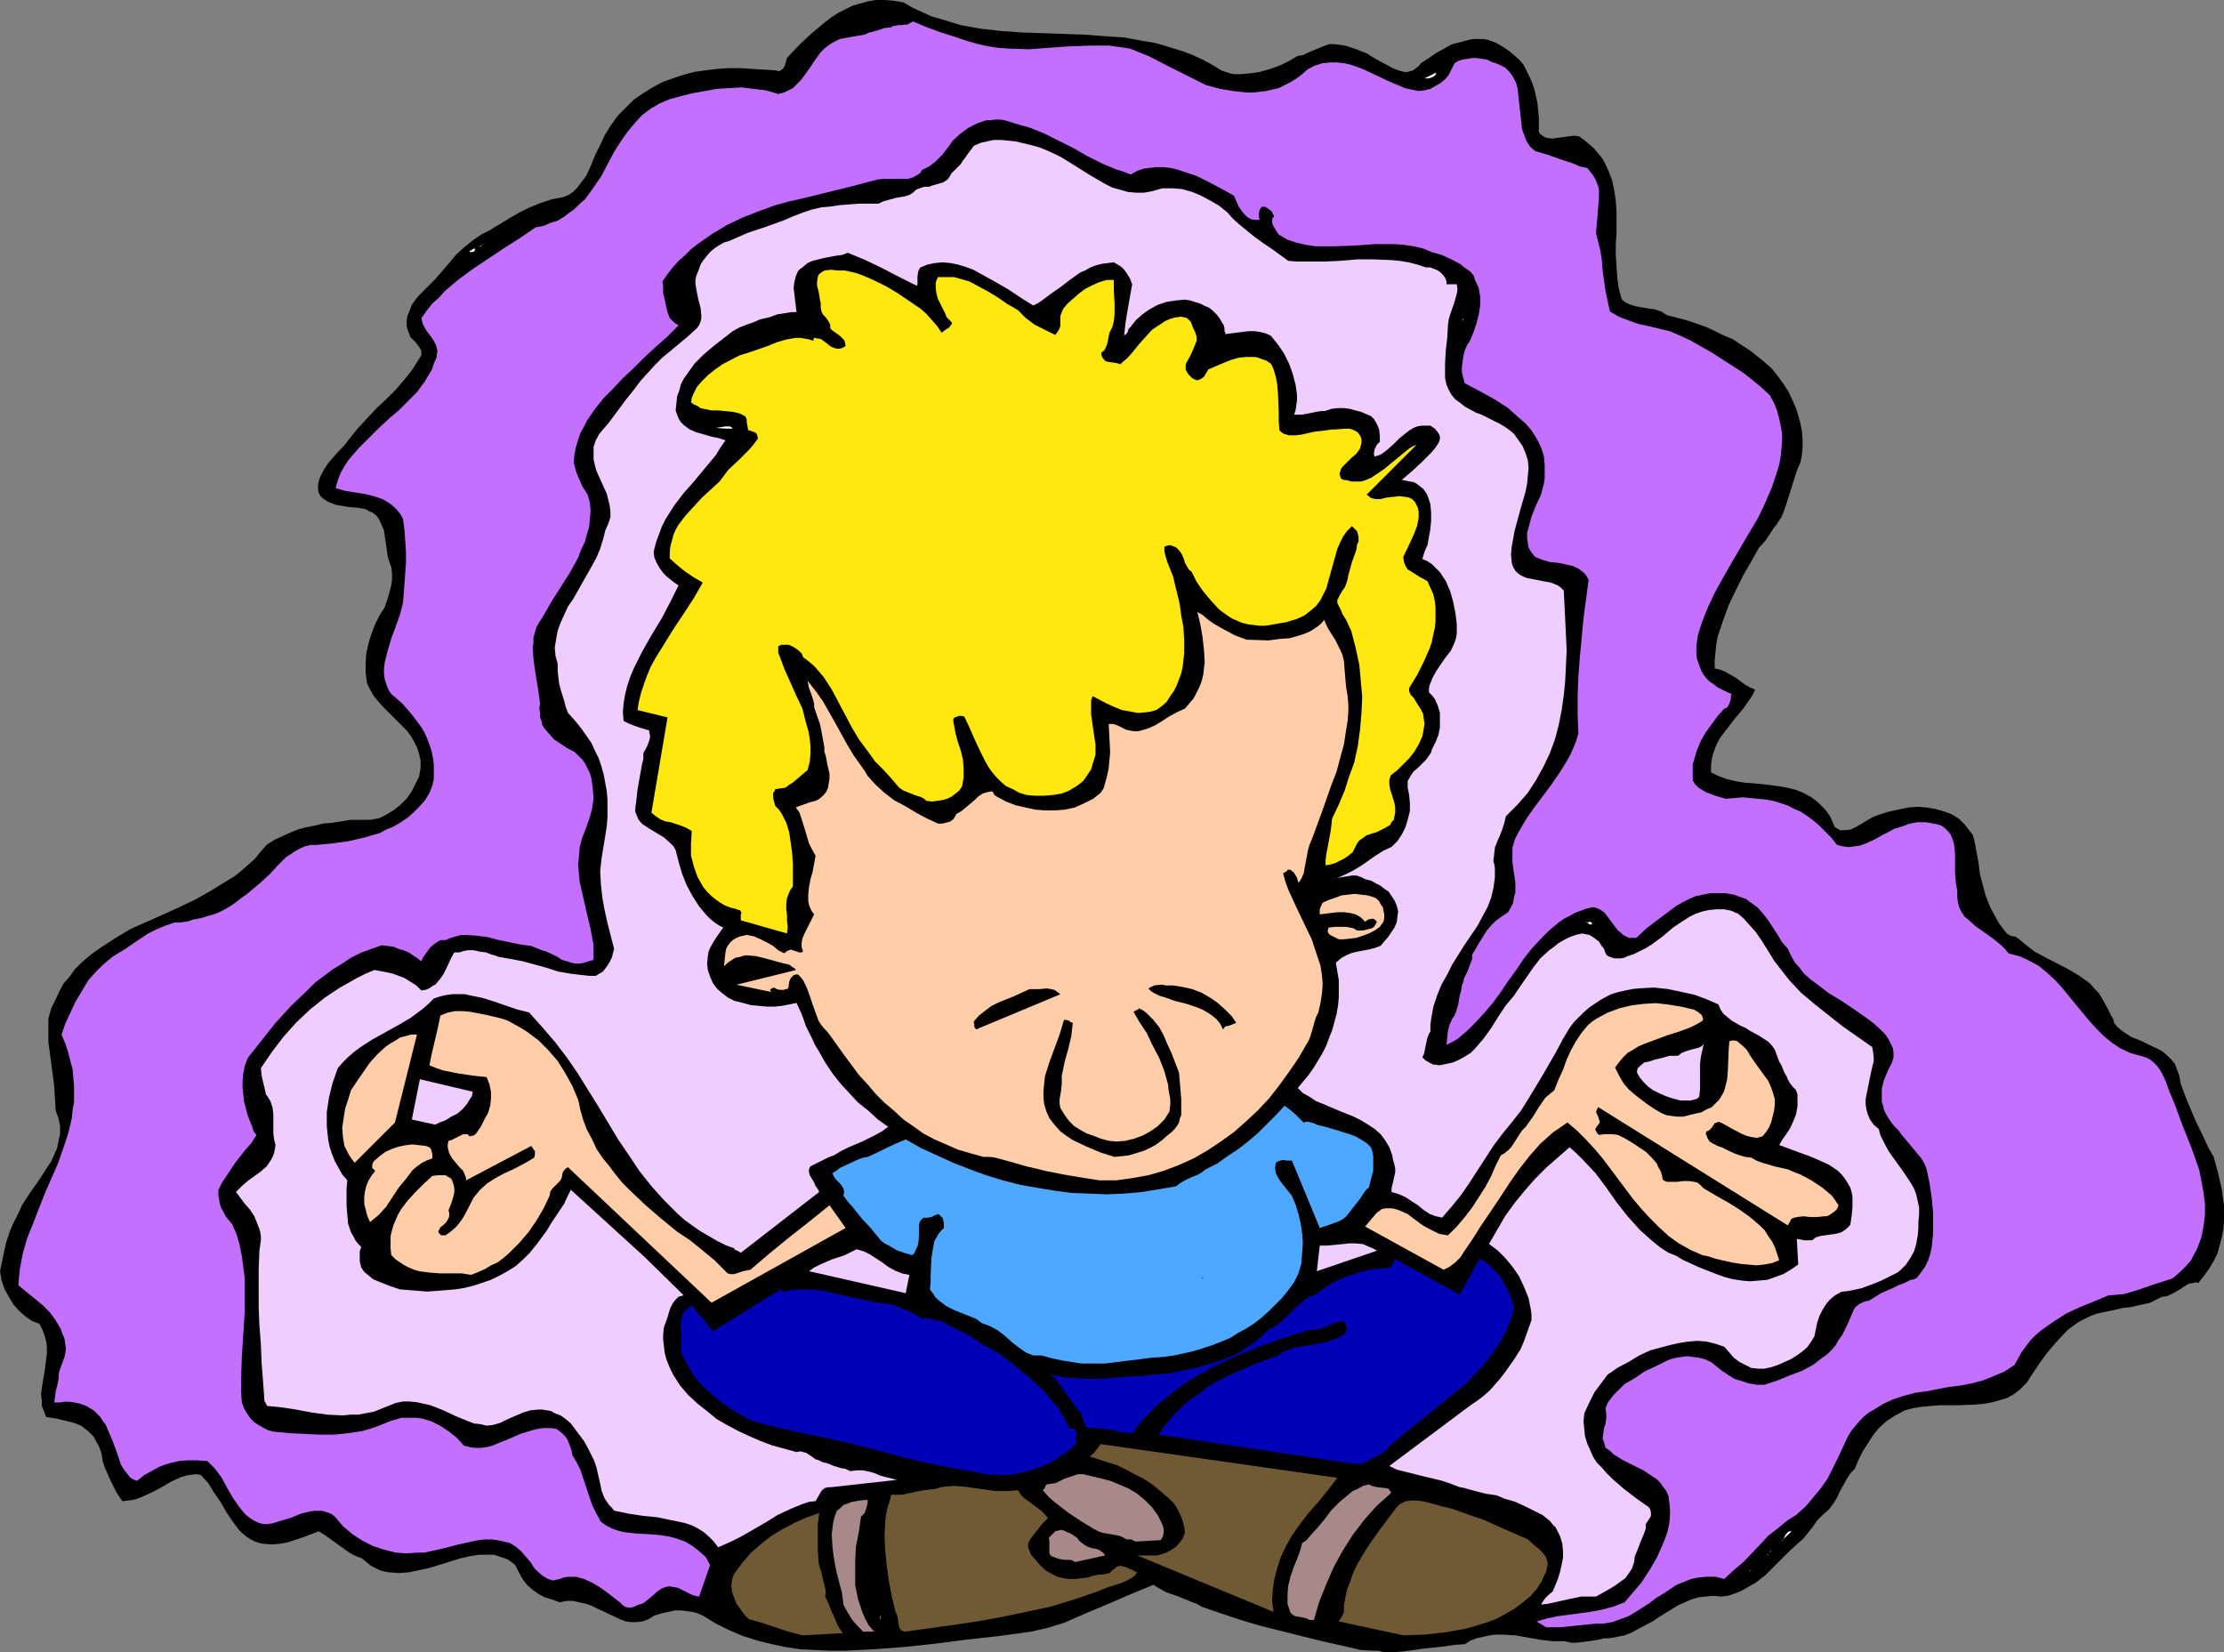
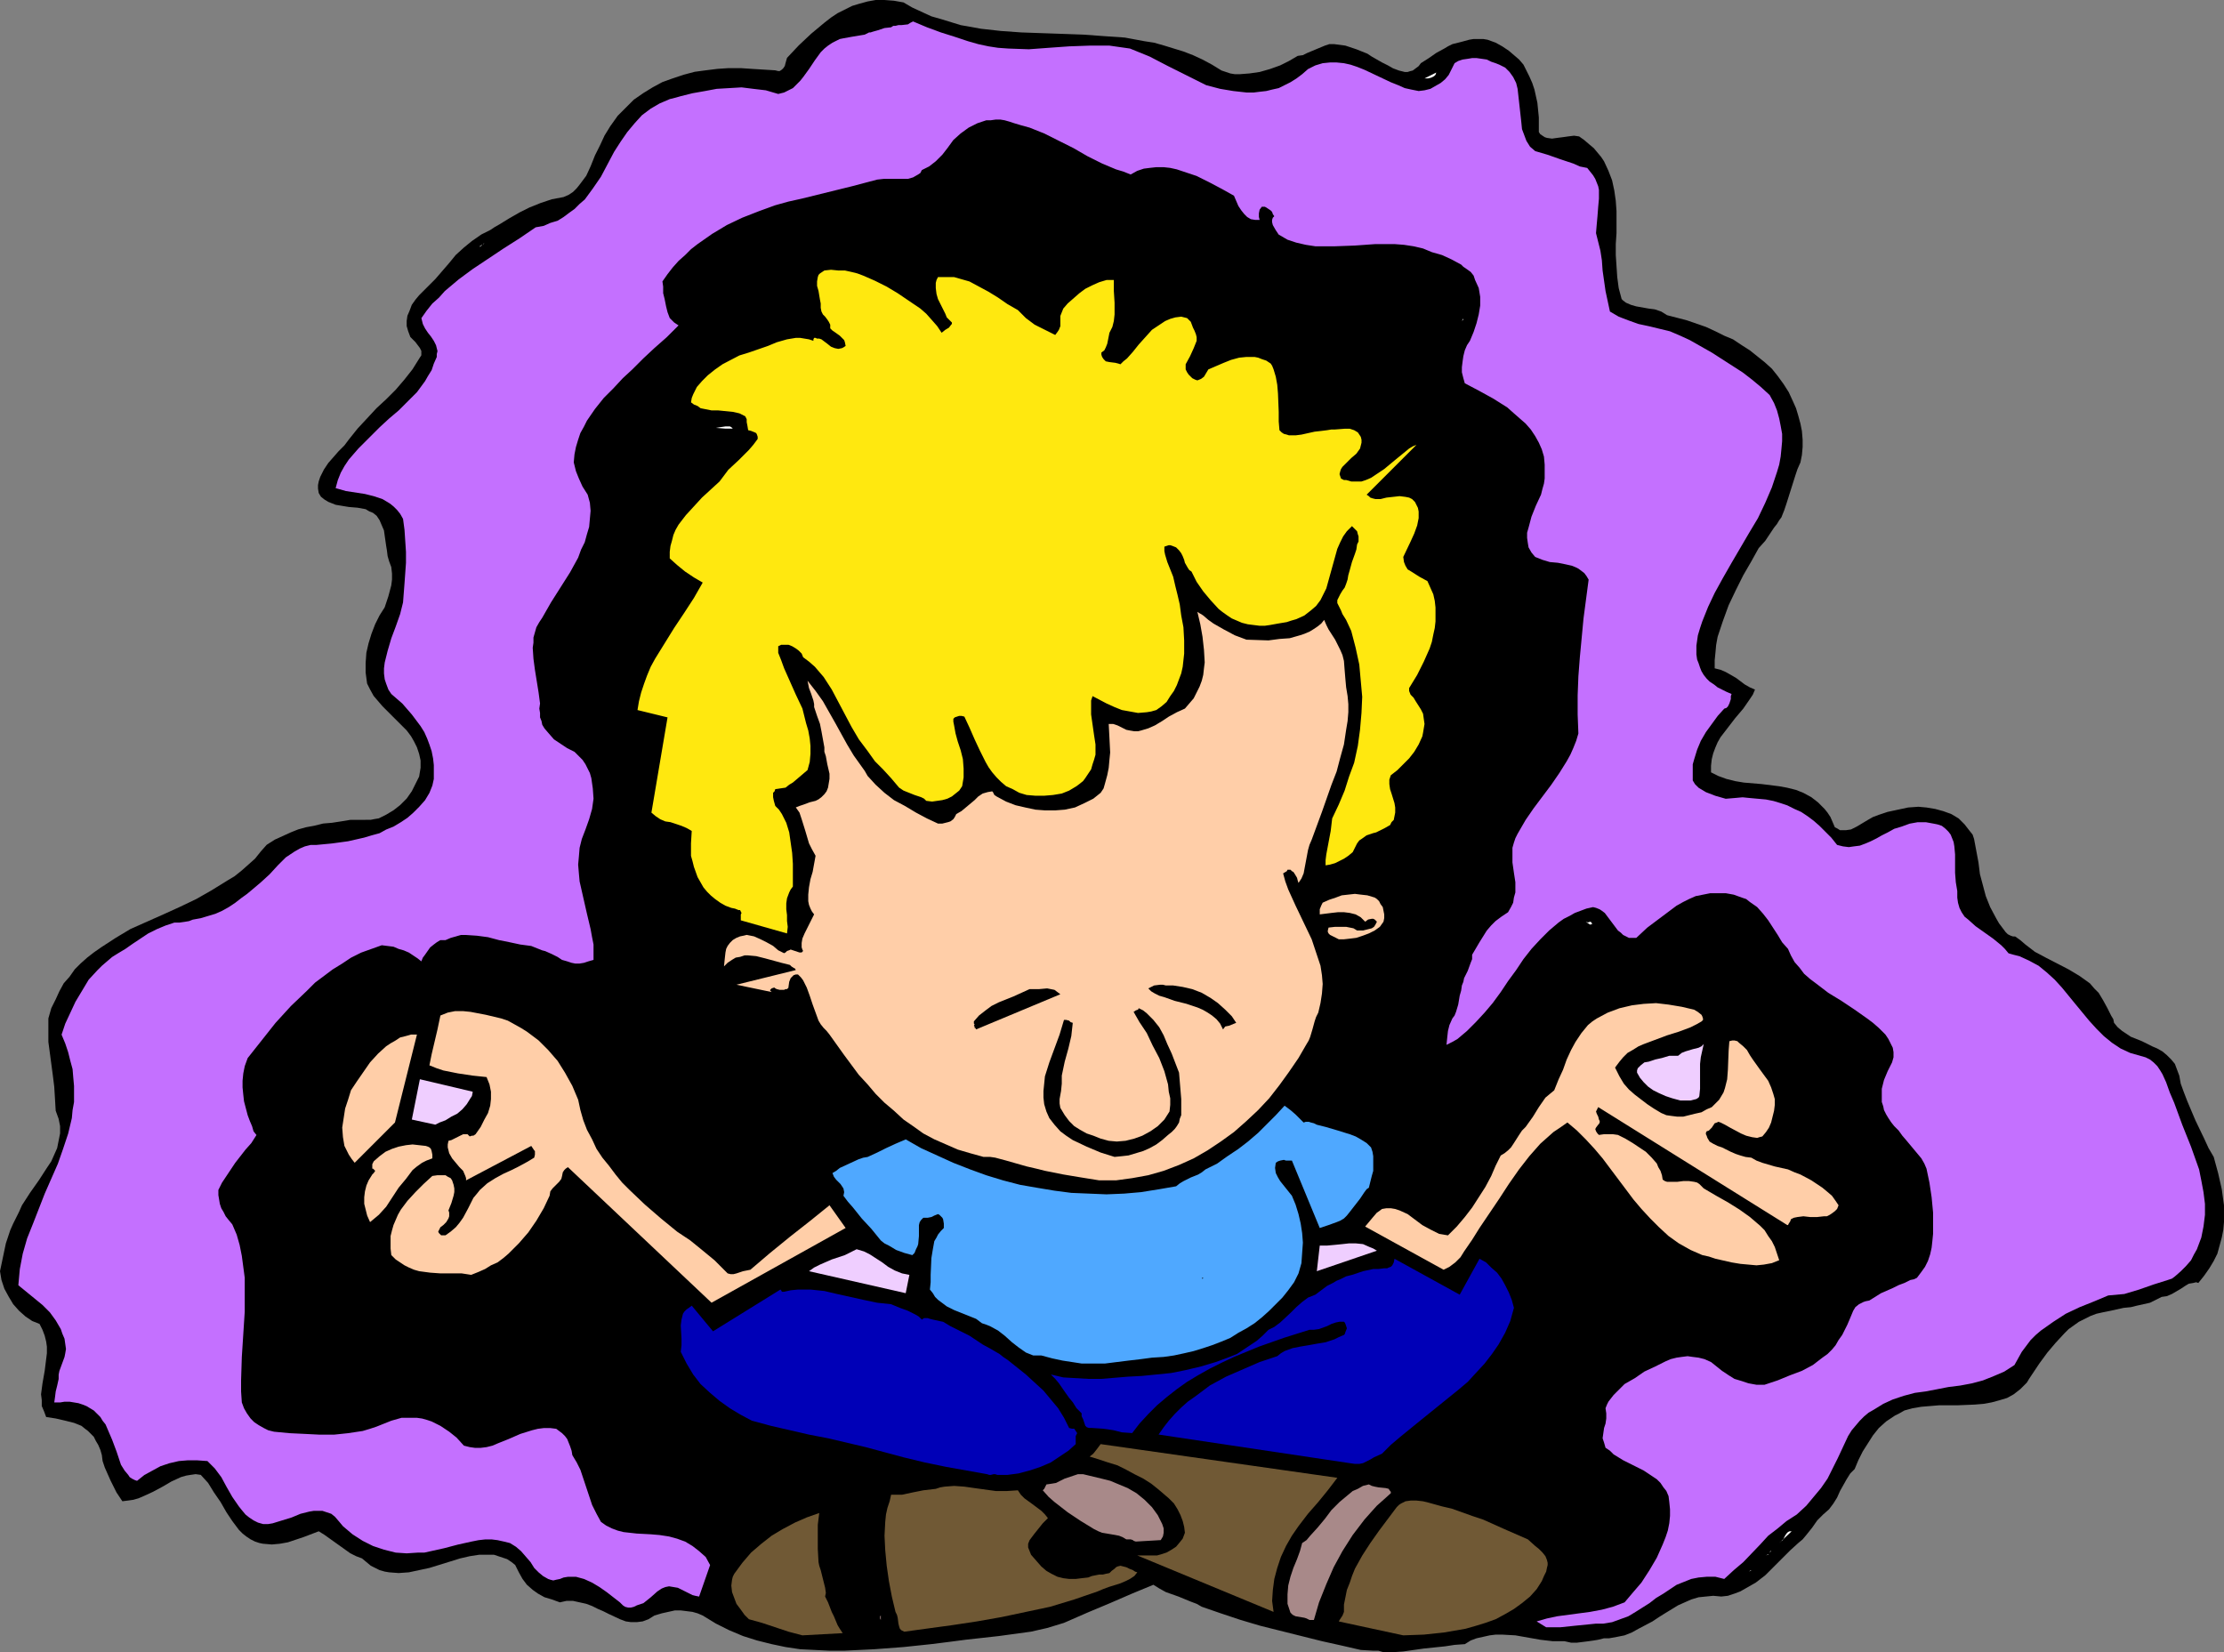
<svg xmlns="http://www.w3.org/2000/svg" xmlns:ns1="http://sodipodi.sourceforge.net/DTD/sodipodi-0.dtd" xmlns:ns2="http://www.inkscape.org/namespaces/inkscape" version="1.0" width="129.766mm" height="96.402mm" id="svg42" ns1:docname="Meditation.wmf">
  <rect width="100%" height="100%" fill="#808080" stroke="none" />
  <ns1:namedview id="namedview42" pagecolor="#ffffff" bordercolor="#000000" borderopacity="0.25" ns2:showpageshadow="2" ns2:pageopacity="0.0" ns2:pagecheckerboard="0" ns2:deskcolor="#d1d1d1" ns2:document-units="mm" />
  <defs id="defs1">
    <pattern id="WMFhbasepattern" patternUnits="userSpaceOnUse" width="6" height="6" x="0" y="0" />
  </defs>
  <path style="fill:#000000;fill-opacity:1;fill-rule:evenodd;stroke:none" d="m 305.1,364.353 h 2.101 l 2.262,-0.162 4.525,-0.646 4.686,-0.485 2.101,-0.323 2.262,-0.162 1.293,-0.808 1.293,-0.485 1.454,-0.323 1.454,-0.323 1.293,-0.162 h 1.454 l 2.909,0.162 2.747,0.485 2.747,0.485 2.747,0.323 h 1.293 1.293 l 1.454,0.323 h 1.293 l 1.293,-0.162 1.293,-0.162 1.131,-0.162 0.97,-0.162 1.293,-0.323 h 1.131 l 1.778,-0.323 1.616,-0.323 1.616,-0.646 1.454,-0.808 3.07,-1.616 1.454,-0.969 1.293,-0.808 2.909,-1.777 1.454,-0.646 1.454,-0.646 1.616,-0.485 1.616,-0.162 1.616,-0.162 1.778,0.162 1.454,-0.162 1.454,-0.485 1.293,-0.485 1.131,-0.646 1.131,-0.646 1.131,-0.646 2.101,-1.616 1.778,-1.777 1.939,-1.939 1.778,-1.777 1.778,-1.616 0.97,-0.808 0.808,-0.969 1.293,-1.616 1.131,-1.616 0.646,-0.646 0.646,-0.646 1.293,-1.131 0.97,-1.293 0.808,-1.293 0.646,-1.454 1.454,-2.585 0.808,-1.293 0.97,-0.969 0.808,-1.939 0.97,-1.939 1.131,-1.777 1.131,-1.777 1.293,-1.616 1.616,-1.454 1.939,-1.293 0.97,-0.485 1.131,-0.646 1.778,-0.485 1.939,-0.323 1.939,-0.162 1.939,-0.162 h 4.04 l 3.878,-0.162 1.939,-0.162 1.778,-0.323 1.778,-0.485 1.616,-0.485 1.454,-0.808 1.454,-1.131 1.454,-1.454 0.485,-0.808 0.646,-0.969 1.616,-2.424 1.778,-2.424 1.778,-2.1 1.939,-2.1 0.97,-0.969 1.131,-0.808 1.131,-0.808 2.586,-1.293 1.293,-0.485 1.454,-0.323 1.616,-0.323 2.909,-0.646 1.616,-0.162 1.293,-0.323 1.454,-0.323 1.454,-0.323 1.293,-0.646 1.293,-0.646 1.131,-0.162 1.131,-0.485 1.939,-1.131 0.97,-0.646 0.808,-0.485 0.97,-0.162 0.646,-0.162 0.485,0.162 1.293,-1.616 1.131,-1.616 0.97,-1.616 0.808,-1.616 0.485,-1.777 0.485,-1.777 0.323,-1.616 0.162,-1.777 v -1.777 -1.939 l -0.485,-3.555 -0.808,-3.555 -0.97,-3.555 -1.131,-1.939 -0.97,-2.1 -1.939,-4.039 -1.778,-4.201 -0.808,-2.1 -0.646,-1.777 -0.323,-1.777 -0.485,-1.293 -0.485,-1.293 -0.808,-0.969 -0.97,-0.969 -0.97,-0.808 -1.131,-0.646 -1.131,-0.485 -2.262,-1.131 -2.424,-0.969 -0.97,-0.646 -0.97,-0.646 -0.97,-0.808 -0.808,-0.969 -0.162,-0.808 -0.485,-0.808 -0.808,-1.616 -0.97,-1.777 -0.97,-1.616 -0.97,-0.969 -0.97,-1.131 -1.131,-0.808 -1.131,-0.808 -2.424,-1.454 -5.01,-2.585 -2.424,-1.293 -2.101,-1.616 -1.131,-0.969 -1.131,-0.808 h -0.485 l -0.485,-0.162 -0.646,-0.323 -0.485,-0.485 -0.485,-0.646 -0.97,-1.293 -0.646,-1.131 -1.293,-2.424 -0.97,-2.424 -0.646,-2.424 -0.646,-2.424 -0.323,-2.585 -0.485,-2.585 -0.485,-2.585 -0.323,-0.969 -0.646,-0.808 -1.131,-1.454 -1.293,-1.293 -1.616,-0.969 -1.778,-0.646 -1.778,-0.485 -1.939,-0.323 -1.778,-0.162 -2.262,0.162 -2.262,0.485 -2.262,0.485 -1.939,0.646 -1.293,0.485 -1.131,0.646 -2.424,1.454 -1.293,0.646 -1.131,0.162 h -0.646 -0.646 l -0.485,-0.323 -0.646,-0.323 -0.485,-1.131 -0.485,-1.131 -0.646,-0.969 -0.646,-0.808 -0.808,-0.808 -0.646,-0.646 -1.454,-1.131 -1.778,-0.969 -1.616,-0.646 -1.939,-0.485 -1.778,-0.323 -3.878,-0.485 -3.878,-0.323 -1.939,-0.323 -1.939,-0.485 -1.778,-0.646 -1.616,-0.808 v -1.454 l 0.162,-1.454 0.323,-1.293 0.485,-1.293 0.485,-1.131 0.646,-1.131 1.616,-2.1 1.616,-2.1 1.778,-2.1 1.454,-2.1 0.646,-0.969 0.485,-1.131 -1.131,-0.485 -1.131,-0.646 -1.939,-1.454 -1.131,-0.646 -1.131,-0.646 -1.131,-0.485 -1.293,-0.323 v -1.777 l 0.162,-1.616 0.162,-1.777 0.323,-1.777 1.131,-3.393 1.293,-3.555 1.616,-3.393 1.616,-3.232 1.778,-3.07 1.616,-2.908 1.454,-1.616 1.293,-1.939 0.646,-0.969 0.646,-0.808 0.485,-0.808 0.485,-0.646 0.646,-1.616 0.485,-1.454 0.97,-3.07 0.97,-3.07 0.485,-1.454 0.646,-1.454 0.323,-1.616 0.162,-1.777 v -1.616 l -0.162,-1.939 -0.323,-1.616 -0.485,-1.777 -0.485,-1.616 -0.646,-1.454 -0.97,-2.1 -1.131,-1.777 -1.293,-1.777 -1.293,-1.616 -1.616,-1.454 -1.616,-1.293 -1.616,-1.293 -1.778,-1.131 -1.939,-1.293 -1.939,-0.808 -1.939,-0.969 -2.101,-0.969 -4.202,-1.454 -4.363,-1.131 -1.293,-0.808 -1.454,-0.485 -1.293,-0.162 -2.747,-0.485 -1.131,-0.323 -1.131,-0.485 -0.646,-0.485 -0.323,-0.323 -0.646,-2.424 -0.323,-2.424 -0.162,-2.424 -0.162,-2.424 v -2.424 l 0.162,-2.424 v -4.847 l -0.162,-2.262 -0.323,-2.262 -0.485,-2.262 -0.808,-2.1 -0.97,-2.1 -0.646,-0.969 -0.808,-0.969 -0.808,-0.969 -0.97,-0.808 -1.131,-0.969 -1.131,-0.808 -1.131,-0.162 -1.293,0.162 -1.131,0.162 -1.293,0.162 -1.131,0.162 -1.131,-0.162 -0.485,-0.162 -0.485,-0.323 -0.485,-0.323 -0.323,-0.485 v -3.232 l -0.323,-3.232 -0.323,-1.454 -0.323,-1.454 -0.485,-1.454 -0.646,-1.454 -0.646,-1.293 -0.646,-1.293 -0.97,-1.131 -1.131,-0.969 -1.131,-0.969 -1.454,-0.969 -1.454,-0.808 -1.778,-0.646 -0.97,-0.162 h -1.131 -0.97 l -0.97,0.162 -1.778,0.485 -1.939,0.485 -0.97,0.485 -0.808,0.485 -1.778,0.969 -1.616,1.131 -1.778,1.131 -0.485,0.646 -0.646,0.485 -0.646,0.485 -0.646,0.162 -0.485,0.162 h -0.646 l -1.293,-0.323 -1.293,-0.485 -1.131,-0.646 -1.293,-0.646 -1.131,-0.646 -1.131,-0.646 -0.97,-0.646 -2.424,-0.969 -2.424,-0.808 -2.424,-0.323 h -1.131 l -0.97,0.323 -3.878,1.616 -0.97,0.485 -1.131,0.162 -1.939,1.131 -1.939,0.969 -2.262,0.808 -2.262,0.646 -2.262,0.323 -2.101,0.162 h -1.131 l -0.97,-0.162 -0.97,-0.323 -0.97,-0.323 -2.101,-1.293 -2.101,-1.131 -2.101,-0.969 -2.101,-0.808 -2.101,-0.646 -2.101,-0.646 -2.262,-0.646 -2.101,-0.323 -4.363,-0.808 -4.686,-0.323 -4.363,-0.323 -4.525,-0.162 -9.211,-0.323 -4.525,-0.323 -4.363,-0.485 -4.525,-0.808 -2.101,-0.646 -2.101,-0.646 -2.262,-0.646 -2.101,-0.969 -2.101,-0.969 -1.939,-1.131 L 197.152,0.162 195.051,0 h -1.939 l -1.778,0.323 -1.778,0.485 -1.616,0.485 -1.616,0.808 -1.616,0.808 -1.454,0.969 -1.454,1.131 -2.909,2.424 -2.747,2.585 -2.586,2.747 -0.323,1.131 -0.162,0.646 -0.323,0.485 -0.323,0.323 -0.485,0.323 h -0.323 l -0.646,-0.162 -5.171,-0.323 -2.424,-0.162 h -2.747 l -2.424,0.162 -2.586,0.323 -2.424,0.323 -2.424,0.646 -2.424,0.808 -2.262,0.808 -2.101,1.131 -2.101,1.293 -2.101,1.454 -1.778,1.777 -1.778,1.777 -1.616,2.262 -1.293,2.1 -0.97,2.1 -1.131,2.262 -0.97,2.424 -0.97,2.1 -1.454,1.939 -0.646,0.808 -0.808,0.808 -0.97,0.646 -1.131,0.485 -2.586,0.485 -2.424,0.808 -2.424,0.969 -2.262,1.131 -2.262,1.293 -2.101,1.293 -1.131,0.646 -0.97,0.646 -1.939,0.969 -2.101,1.454 -1.778,1.454 -1.778,1.616 -1.454,1.777 -3.07,3.555 -1.778,1.777 -1.778,1.777 -0.808,0.969 -0.808,1.131 -0.485,1.293 -0.485,1.131 -0.162,1.131 v 1.131 l 0.323,1.131 0.485,1.293 1.131,1.131 0.97,1.293 0.323,0.646 v 0.485 0.485 l -0.323,0.485 -1.616,2.585 -1.778,2.262 -1.939,2.262 -2.101,2.1 -2.101,1.939 -2.101,2.262 -2.101,2.262 -1.939,2.424 -0.97,1.293 -1.293,1.293 -2.262,2.585 -0.97,1.454 -0.808,1.616 -0.323,0.969 -0.162,0.808 v 0.808 l 0.162,0.969 0.485,0.808 0.808,0.646 0.808,0.485 0.808,0.323 0.808,0.323 0.97,0.162 1.939,0.323 1.939,0.162 1.778,0.323 0.808,0.485 0.808,0.323 0.808,0.646 0.646,0.969 0.485,1.131 0.485,1.131 0.323,2.262 0.162,1.131 0.162,0.969 0.162,1.293 0.323,1.131 0.485,1.293 0.162,1.454 v 1.293 l -0.162,1.293 -0.646,2.424 -0.808,2.424 -1.131,1.777 -0.97,1.939 -0.808,2.1 -0.646,2.1 -0.485,2.1 -0.162,2.262 v 2.1 l 0.323,2.424 0.646,1.293 0.808,1.454 0.97,1.131 0.97,1.131 2.262,2.262 2.101,2.1 0.97,0.969 0.97,1.293 0.646,1.131 0.646,1.293 0.485,1.454 0.323,1.454 v 1.616 l -0.323,1.939 -0.808,1.616 -0.808,1.616 -1.131,1.616 -1.454,1.454 -1.454,1.131 -1.616,0.969 -1.616,0.808 -0.97,0.162 -0.808,0.162 H 79.346 77.245 l -1.939,0.323 -2.101,0.323 -1.939,0.162 -1.939,0.485 -1.778,0.323 -1.778,0.485 -1.616,0.646 -1.778,0.808 -1.778,0.808 -1.778,1.131 -1.293,1.454 -1.293,1.616 -1.454,1.293 -1.454,1.293 -1.616,1.293 -1.616,0.969 -3.394,2.1 -3.394,1.939 -3.717,1.777 -3.555,1.616 -7.272,3.232 -3.232,1.939 -3.232,2.1 -1.616,1.131 -1.454,1.131 -1.454,1.293 -1.293,1.293 -1.131,1.616 -1.293,1.454 -0.97,1.777 -0.808,1.777 -0.97,1.939 -0.646,2.262 v 2.585 2.585 l 0.646,4.847 0.323,2.424 0.323,2.585 0.162,2.585 0.162,2.747 0.646,1.777 0.323,1.616 v 1.616 l -0.323,1.616 -0.323,1.616 -0.646,1.454 -0.646,1.454 -0.97,1.454 -1.778,2.747 -1.939,2.747 -1.778,2.747 -0.646,1.454 -0.646,1.293 -0.646,1.293 -0.646,1.454 -0.97,2.908 -0.646,3.07 L 0,280.334 l 0.323,1.939 0.646,1.939 0.97,1.777 0.97,1.616 1.293,1.454 1.454,1.293 1.454,0.969 1.616,0.646 0.646,1.293 0.485,1.293 0.323,1.293 0.162,1.131 v 1.454 l -0.162,1.293 -0.323,2.585 -0.485,2.747 -0.323,2.424 0.162,1.293 v 1.293 l 0.485,1.131 0.485,1.293 2.101,0.323 2.101,0.485 1.939,0.485 1.616,0.646 0.808,0.646 0.646,0.485 0.646,0.646 0.646,0.646 0.485,0.969 0.485,0.808 0.485,1.131 0.323,1.131 0.162,1.293 0.485,1.454 0.646,1.454 0.646,1.454 0.646,1.293 0.646,1.293 0.646,0.969 0.646,0.969 1.293,-0.162 1.131,-0.162 1.131,-0.323 1.131,-0.485 2.101,-0.969 2.101,-1.131 1.939,-1.131 2.101,-0.969 1.131,-0.323 0.97,-0.162 1.131,-0.162 1.131,0.162 1.616,1.777 1.293,2.1 1.454,2.1 1.293,2.262 1.293,1.939 1.454,1.939 0.808,0.808 0.808,0.646 0.97,0.646 0.97,0.485 0.97,0.323 0.808,0.162 1.939,0.162 1.778,-0.162 1.778,-0.323 3.394,-1.131 3.394,-1.293 1.293,0.808 1.131,0.808 2.262,1.616 2.262,1.616 1.293,0.646 1.293,0.485 0.97,0.808 0.97,0.808 0.97,0.485 0.97,0.485 1.131,0.323 0.97,0.162 2.101,0.162 2.262,-0.162 2.262,-0.485 2.262,-0.485 2.101,-0.646 4.686,-1.454 2.101,-0.485 2.101,-0.323 h 2.262 0.97 l 0.97,0.323 0.97,0.323 0.97,0.323 0.97,0.646 0.808,0.646 0.808,1.616 0.808,1.454 0.97,1.293 1.293,1.131 1.131,0.808 1.454,0.808 1.616,0.485 1.778,0.646 1.454,-0.323 h 1.454 l 1.454,0.323 1.454,0.323 1.293,0.485 1.293,0.646 1.131,0.485 1.293,0.646 2.424,1.131 1.293,0.485 1.131,0.162 h 1.293 l 1.293,-0.162 1.293,-0.485 1.293,-0.808 1.616,-0.485 1.454,-0.323 1.454,-0.323 h 1.293 l 1.293,0.162 1.293,0.162 1.131,0.323 1.131,0.485 2.909,1.777 2.909,1.454 3.07,1.293 3.07,0.969 3.232,0.808 3.07,0.646 3.232,0.485 3.232,0.162 3.232,0.162 h 3.232 l 6.626,-0.323 6.464,-0.485 6.141,-0.646 3.878,-0.485 3.717,-0.485 7.272,-0.808 3.555,-0.485 3.555,-0.485 3.555,-0.808 3.717,-1.131 5.171,-2.262 5.01,-2.1 4.848,-2.1 4.686,-1.939 1.293,0.808 1.454,0.808 2.747,0.969 2.747,1.131 1.293,0.485 1.131,0.646 4.202,1.454 4.363,1.454 4.363,1.293 4.525,1.131 4.525,1.131 4.525,1.131 4.363,0.969 4.202,0.969 2.747,0.162 h 1.131 z" id="path1" />
  <path style="fill:#705935;fill-opacity:1;fill-rule:evenodd;stroke:none" d="m 176.952,360.637 8.888,-0.485 -0.646,-0.969 -0.485,-0.808 -0.808,-1.939 -0.485,-0.969 -0.808,-2.1 -0.646,-1.293 0.162,-0.808 -0.162,-1.131 -0.485,-1.939 -0.485,-1.939 -0.323,-0.969 -0.162,-0.808 -0.162,-2.908 v -2.585 -2.747 l 0.323,-2.585 -2.747,0.969 -2.586,1.131 -2.747,1.454 -2.424,1.454 -2.262,1.777 -2.262,1.939 -1.939,2.262 -1.778,2.424 -0.323,0.646 -0.162,0.646 -0.162,1.293 0.162,1.454 0.485,1.293 0.485,1.293 0.97,1.293 0.808,1.131 0.97,0.969 2.909,0.808 2.909,0.969 2.909,0.969 z" id="path2" />
  <path style="fill:#705935;fill-opacity:1;fill-rule:evenodd;stroke:none" d="m 309.464,360.637 4.525,-0.162 4.525,-0.485 4.686,-0.808 2.262,-0.646 2.101,-0.646 2.262,-0.808 2.101,-1.131 1.939,-1.131 1.778,-1.293 1.778,-1.454 1.454,-1.616 1.131,-1.777 0.485,-1.131 0.485,-0.969 0.162,-0.808 0.162,-0.646 v -0.485 l -0.162,-0.646 -0.323,-0.808 -0.646,-0.808 -0.808,-0.808 -0.808,-0.646 -1.616,-1.454 -5.171,-2.262 -4.686,-2.1 -2.424,-0.808 -2.262,-0.808 -2.262,-0.808 -2.101,-0.485 -2.909,-0.808 -1.293,-0.323 -1.454,-0.162 h -1.293 l -1.131,0.162 -0.97,0.485 -0.485,0.323 -0.485,0.485 -1.939,2.585 -1.939,2.585 -1.939,2.747 -1.778,2.747 -1.616,2.908 -0.646,1.616 -0.485,1.454 -0.646,1.616 -0.323,1.616 -0.323,1.616 v 1.616 l -0.323,0.808 -0.323,0.485 -0.323,0.485 -0.162,0.323 z" id="path3" />
-   <path style="fill:#a88989;fill-opacity:1;fill-rule:evenodd;stroke:none" d="m 190.365,359.829 h 2.424 l -1.131,-1.293 -0.808,-1.454 -0.646,-1.454 -0.485,-1.454 -0.485,-1.454 -0.323,-1.616 -0.323,-1.616 v -1.616 -3.393 l 0.162,-3.393 0.646,-3.232 0.485,-3.393 0.808,-0.808 0.323,-0.969 0.323,-1.131 v -0.808 l -1.778,0.162 -1.778,0.323 -0.808,0.323 -0.97,0.323 -0.646,0.646 -0.808,0.646 -0.485,1.293 -0.323,1.293 -0.162,1.293 -0.162,1.293 0.162,2.747 0.323,2.585 0.485,2.585 0.646,2.585 0.646,2.424 0.323,2.585 0.485,0.969 0.485,0.808 0.97,1.616 1.131,1.293 z" id="path4" />
  <path style="fill:#705935;fill-opacity:1;fill-rule:evenodd;stroke:none" d="m 199.414,359.829 10.666,-1.454 5.333,-0.808 5.494,-0.969 5.333,-1.131 5.333,-1.131 5.333,-1.616 5.171,-1.777 1.131,-0.485 1.293,-0.485 2.586,-0.808 1.131,-0.485 0.97,-0.485 0.97,-0.646 0.646,-0.808 -0.485,-0.162 -0.485,-0.323 -0.808,-0.323 -0.646,-0.323 -0.646,-0.162 -0.646,-0.162 -0.646,0.162 -0.323,0.162 -0.323,0.323 -0.646,0.485 -0.485,0.485 -0.808,0.162 -0.646,0.162 h -0.808 l -0.808,0.162 -0.808,0.162 -0.808,0.323 -1.454,0.162 -1.293,0.162 h -1.454 l -1.293,-0.162 -1.293,-0.323 -1.293,-0.646 -1.131,-0.646 -1.131,-0.969 -1.131,-1.293 -1.131,-1.293 -0.323,-0.808 -0.323,-0.808 v -0.808 l 0.323,-0.808 0.97,-1.293 1.939,-2.424 0.485,-0.485 0.646,-0.646 -0.646,-0.808 -0.808,-0.808 -1.939,-1.454 -1.778,-1.293 -0.808,-0.808 -0.646,-0.969 -2.424,0.162 h -2.424 l -4.686,-0.646 -2.262,-0.323 -2.262,-0.162 -2.101,0.162 -0.97,0.162 -0.97,0.323 -2.747,0.323 -2.424,0.485 -2.262,0.485 h -1.293 -1.131 l -0.323,1.454 -0.485,1.454 -0.323,1.454 -0.162,1.616 -0.162,3.07 0.162,3.232 0.323,3.393 0.485,3.393 0.646,3.393 0.808,3.393 0.323,0.646 0.162,0.646 0.162,1.293 0.162,0.646 0.162,0.485 0.323,0.323 z" id="path5" />
  <path style="fill:#c470ff;fill-opacity:1;fill-rule:evenodd;stroke:none" d="m 340.976,358.86 h 1.454 1.616 l 3.07,-0.323 3.232,-0.323 1.616,-0.162 h 1.616 l 1.939,-0.323 1.778,-0.646 1.778,-0.646 1.616,-0.969 3.07,-1.939 1.454,-1.131 1.616,-0.969 1.454,-0.969 1.454,-0.969 1.616,-0.646 1.616,-0.646 1.616,-0.323 1.778,-0.162 h 1.939 l 1.939,0.485 2.101,-1.939 2.101,-1.777 3.717,-3.878 1.778,-1.939 2.101,-1.616 1.939,-1.616 2.262,-1.454 2.101,-1.939 1.616,-1.939 1.616,-1.939 1.454,-2.1 1.131,-2.262 1.131,-2.262 1.131,-2.424 1.131,-2.424 0.808,-1.293 1.778,-2.1 0.97,-0.969 0.97,-0.808 1.131,-0.646 2.101,-1.293 2.101,-0.969 2.424,-0.808 2.424,-0.646 2.424,-0.323 5.01,-0.969 2.586,-0.323 2.586,-0.485 2.424,-0.646 2.424,-0.969 2.262,-0.969 2.262,-1.454 0.808,-1.454 0.808,-1.454 0.97,-1.293 0.97,-1.293 1.131,-1.131 1.131,-0.969 2.747,-1.939 2.747,-1.777 3.07,-1.454 3.232,-1.293 3.07,-1.293 1.778,-0.162 1.778,-0.162 1.616,-0.485 1.616,-0.485 3.232,-1.131 3.07,-0.969 0.97,-0.323 0.646,-0.485 1.293,-1.131 1.131,-1.131 1.131,-1.293 0.646,-1.293 0.646,-1.131 0.97,-2.585 0.485,-2.424 0.323,-2.585 v -2.424 l -0.323,-2.585 -0.485,-2.585 -0.485,-2.424 -1.778,-5.009 -1.939,-4.847 -1.778,-4.847 -0.97,-2.262 -0.808,-2.262 -0.808,-1.777 -0.485,-0.808 -0.646,-0.969 -0.808,-0.808 -0.808,-0.646 -0.97,-0.485 -1.131,-0.323 -1.131,-0.323 -1.131,-0.323 -2.101,-0.969 -1.939,-1.293 -1.778,-1.454 -1.616,-1.616 -1.616,-1.777 -3.07,-3.716 -2.909,-3.555 -1.616,-1.777 -1.778,-1.616 -1.778,-1.454 -2.101,-1.131 -2.101,-0.969 -1.293,-0.323 -1.131,-0.323 -0.808,-0.969 -0.808,-0.808 -1.778,-1.454 -3.878,-2.747 -1.616,-1.454 -0.808,-0.646 -0.646,-0.969 -0.485,-0.969 -0.323,-1.131 -0.162,-1.131 v -1.454 l -0.162,-0.969 -0.162,-0.969 -0.162,-2.1 v -4.039 l -0.162,-1.777 -0.162,-0.969 -0.323,-0.808 -0.323,-0.808 -0.485,-0.646 -0.646,-0.646 -0.808,-0.646 -0.97,-0.323 -0.808,-0.162 -1.778,-0.323 h -1.778 l -1.778,0.323 -1.778,0.646 -1.616,0.485 -1.454,0.808 -1.293,0.646 -1.131,0.646 -1.293,0.646 -1.131,0.485 -1.293,0.485 -1.293,0.162 -1.131,0.162 -1.293,-0.162 -1.293,-0.323 -1.293,-1.616 -1.293,-1.293 -1.293,-1.293 -1.293,-1.131 -1.293,-0.969 -1.454,-0.969 -1.454,-0.646 -1.616,-0.808 -1.454,-0.485 -1.616,-0.485 -1.616,-0.323 -1.778,-0.162 -1.778,-0.162 -1.616,-0.162 -1.778,0.162 -1.939,0.162 -2.262,-0.646 -2.101,-0.808 -0.808,-0.485 -0.808,-0.485 -0.808,-0.808 -0.485,-0.808 v -1.293 -1.131 -1.131 l 0.323,-1.131 0.646,-2.1 0.808,-1.939 1.131,-1.939 1.293,-1.777 1.293,-1.777 1.454,-1.616 0.485,-0.162 0.323,-0.323 0.323,-0.646 0.323,-0.969 v -0.646 l 0.162,-0.485 -1.131,-0.485 -0.97,-0.485 -0.97,-0.485 -0.808,-0.646 -0.97,-0.646 -0.646,-0.646 -0.646,-0.808 -0.485,-0.808 -0.323,-0.808 -0.323,-0.969 -0.323,-0.808 -0.162,-1.131 v -1.939 l 0.162,-1.131 0.162,-1.131 0.485,-1.616 0.485,-1.454 1.293,-3.232 1.454,-3.07 1.778,-3.232 1.939,-3.393 3.878,-6.625 1.939,-3.232 1.616,-3.393 1.454,-3.393 1.131,-3.393 0.485,-1.616 0.323,-1.777 0.162,-1.616 0.162,-1.777 v -1.616 l -0.323,-1.777 -0.323,-1.616 -0.485,-1.777 -0.646,-1.616 -0.97,-1.777 -1.939,-1.777 -1.939,-1.616 -2.101,-1.616 -2.262,-1.454 -2.262,-1.454 -2.262,-1.454 -4.848,-2.747 -2.101,-0.969 -2.262,-0.969 -4.686,-1.131 -2.262,-0.485 -2.262,-0.808 -2.101,-0.808 -1.939,-1.131 -0.485,-2.262 -0.485,-2.262 -0.646,-4.524 -0.162,-2.262 -0.323,-2.1 -0.485,-1.939 -0.485,-1.939 0.162,-1.939 0.162,-1.777 0.162,-2.1 0.162,-1.777 v -1.939 l -0.162,-0.808 -0.323,-0.808 -0.323,-0.808 -0.485,-0.808 -0.646,-0.808 -0.646,-0.808 -1.616,-0.323 -1.454,-0.646 -2.909,-0.969 -2.747,-0.969 -2.747,-0.808 -1.131,-0.969 -0.808,-1.293 -0.485,-1.293 -0.485,-1.293 -0.162,-1.616 -0.162,-1.454 -0.323,-2.908 -0.162,-1.454 -0.162,-1.454 -0.323,-1.293 -0.646,-1.293 -0.808,-1.131 -0.97,-0.969 -0.646,-0.323 -0.646,-0.323 -0.808,-0.323 -0.97,-0.323 -0.97,-0.485 -1.131,-0.162 -1.131,-0.162 h -0.97 l -0.97,0.162 -1.131,0.162 -0.97,0.323 -0.808,0.485 -0.646,1.293 -0.646,1.293 -0.808,0.969 -0.97,0.808 -1.131,0.646 -1.131,0.646 -1.293,0.323 -1.293,0.162 -1.616,-0.323 -1.454,-0.323 -1.454,-0.646 -1.616,-0.646 -5.818,-2.747 -1.616,-0.646 -1.454,-0.485 -1.454,-0.323 -1.616,-0.162 h -1.454 l -1.616,0.162 -1.616,0.485 -1.616,0.808 -1.293,1.131 -1.293,0.969 -1.293,0.808 -1.293,0.646 -1.293,0.646 -1.454,0.323 -1.293,0.323 -1.454,0.162 -1.293,0.162 h -1.616 l -2.909,-0.323 -2.909,-0.485 -3.07,-0.808 -4.202,-2.1 -4.202,-2.1 -4.04,-2.1 -4.363,-1.777 -2.262,-0.323 -2.262,-0.323 h -4.363 l -4.525,0.162 -4.525,0.323 -4.363,0.323 -4.525,-0.162 -2.262,-0.162 -2.101,-0.323 -2.262,-0.485 -2.262,-0.646 -2.909,-0.969 -3.07,-0.969 -3.07,-1.131 -3.07,-1.293 -0.646,0.323 -0.485,0.323 -1.454,0.162 h -0.646 l -0.646,0.162 h -0.485 l -0.485,0.323 -1.454,0.162 -1.454,0.485 -1.131,0.323 -0.485,0.162 h -0.323 l -0.97,0.485 -0.97,0.162 -1.939,0.323 -1.778,0.323 -0.808,0.162 -0.646,0.323 -0.97,0.485 -0.97,0.646 -0.808,0.646 -0.808,0.808 -1.293,1.777 -1.293,1.939 -1.293,1.777 -0.646,0.808 -0.808,0.808 -0.808,0.808 -0.97,0.485 -0.97,0.485 -1.293,0.323 -2.747,-0.808 -2.747,-0.323 -2.586,-0.323 -2.747,0.162 -2.747,0.162 -2.586,0.485 -2.747,0.485 -2.586,0.646 -1.131,0.323 -1.293,0.323 -1.131,0.485 -1.131,0.485 -1.939,1.131 -1.939,1.454 -1.616,1.777 -1.616,1.939 -1.454,2.1 -1.454,2.262 -1.454,2.747 -1.454,2.747 -1.778,2.585 -1.778,2.424 -1.131,0.969 -1.131,1.131 -1.131,0.808 -1.293,0.969 -1.293,0.808 -1.616,0.485 -1.454,0.646 -1.778,0.323 -3.555,2.424 -3.555,2.262 -3.394,2.262 -3.394,2.262 -3.07,2.262 -3.07,2.585 -1.293,1.454 -1.454,1.293 -1.293,1.616 -1.131,1.616 0.323,1.293 0.485,0.969 0.646,0.969 0.646,0.808 0.646,0.969 0.485,0.969 0.162,0.646 0.162,0.646 -0.162,0.646 v 0.646 l -0.646,1.454 -0.485,1.454 -0.808,1.293 -0.646,1.131 -1.778,2.424 -1.939,1.939 -2.101,2.1 -2.101,1.777 -2.101,1.939 -2.101,2.1 -1.293,1.293 -1.293,1.293 -2.101,2.424 -0.97,1.454 -0.808,1.454 -0.646,1.616 -0.485,1.777 2.262,0.646 2.101,0.323 2.101,0.323 1.939,0.485 1.939,0.646 0.808,0.485 0.808,0.485 0.808,0.646 0.808,0.808 0.646,0.808 0.646,1.131 0.323,2.424 0.162,2.424 0.162,2.424 v 2.424 l -0.162,2.262 -0.162,2.262 -0.162,2.1 -0.162,2.1 -0.646,2.585 -0.97,2.747 -0.97,2.585 -0.808,2.747 -0.323,1.293 -0.323,1.293 -0.162,1.293 v 1.131 l 0.162,1.293 0.323,0.969 0.485,1.293 0.646,0.969 2.424,2.1 2.101,2.424 0.97,1.293 0.97,1.293 0.808,1.293 0.646,1.454 0.485,1.293 0.485,1.454 0.323,1.616 0.162,1.454 v 1.454 1.616 l -0.323,1.454 -0.646,1.616 -0.97,1.616 -1.293,1.454 -1.293,1.293 -1.293,1.131 -1.454,0.969 -1.616,0.969 -1.616,0.646 -1.454,0.808 -1.778,0.485 -1.616,0.485 -3.555,0.808 -3.555,0.485 -3.394,0.323 h -1.293 l -1.293,0.323 -1.131,0.485 -1.131,0.646 -0.97,0.646 -0.97,0.646 -1.778,1.777 -1.778,1.939 -1.939,1.777 -2.101,1.777 -0.97,0.808 -1.131,0.808 -1.454,1.131 -1.454,0.969 -1.454,0.808 -1.454,0.646 -1.616,0.485 -1.616,0.485 -1.778,0.323 -0.808,0.323 -0.97,0.162 -1.131,0.162 h -1.131 l -1.939,0.646 -1.939,0.808 -1.939,0.969 -3.394,2.262 -1.616,1.131 -1.616,0.969 -1.293,0.808 -1.131,0.969 -1.131,0.969 -0.97,0.969 -1.939,2.1 -1.454,2.424 -1.454,2.424 -1.131,2.424 -1.131,2.424 -0.808,2.424 0.808,1.939 0.646,1.939 0.485,1.939 0.485,1.777 0.162,1.939 0.162,1.777 v 1.777 1.777 l -0.323,1.777 -0.162,1.777 -0.808,3.393 -1.131,3.393 -1.131,3.232 -2.909,6.625 -2.586,6.625 -1.293,3.232 -0.97,3.393 -0.646,3.393 -0.162,1.777 -0.162,1.777 1.778,1.454 1.778,1.454 1.778,1.454 1.616,1.616 1.293,1.777 1.131,1.939 0.323,0.969 0.485,1.131 0.162,1.131 0.162,1.131 -0.162,0.969 -0.162,0.808 -1.131,3.07 -0.162,0.808 v 0.969 l -0.323,1.454 -0.323,1.293 -0.162,1.293 -0.162,1.131 h 1.293 l 0.97,-0.162 h 1.131 l 0.97,0.162 0.97,0.162 0.97,0.323 0.808,0.323 0.808,0.485 0.808,0.485 0.646,0.646 0.808,0.808 0.485,0.808 0.646,0.808 0.485,1.131 0.485,1.131 0.485,1.131 0.485,1.293 0.485,1.293 0.97,2.908 0.808,1.293 0.808,0.969 0.323,0.485 0.485,0.323 0.646,0.323 0.485,0.162 1.616,-1.293 1.778,-0.969 1.778,-0.969 1.939,-0.646 2.101,-0.485 1.939,-0.162 h 2.101 l 2.262,0.162 0.808,0.808 0.808,0.808 1.454,1.939 1.131,2.1 1.293,2.262 1.454,2.1 0.646,0.808 0.808,0.969 0.808,0.646 0.97,0.646 0.97,0.485 1.131,0.323 h 1.131 l 0.97,-0.162 2.101,-0.646 2.101,-0.646 1.939,-0.808 1.939,-0.485 0.97,-0.162 h 0.97 0.97 l 0.97,0.323 0.97,0.323 0.808,0.646 0.97,1.131 0.808,0.969 2.101,1.777 2.262,1.454 2.262,1.131 2.424,0.808 2.586,0.646 2.424,0.162 2.424,-0.162 h 1.454 l 1.454,-0.323 2.909,-0.646 3.07,-0.808 2.909,-0.646 1.616,-0.323 1.454,-0.162 h 1.454 l 1.293,0.162 1.454,0.323 1.293,0.323 1.293,0.808 1.131,0.969 2.101,2.424 0.808,1.293 0.97,0.969 0.97,0.808 1.131,0.646 0.485,0.162 0.646,0.162 0.646,-0.162 0.808,-0.162 0.808,-0.323 0.97,-0.162 h 0.97 0.808 l 1.778,0.485 1.778,0.808 1.616,0.969 1.616,1.131 1.454,1.131 1.454,1.131 0.646,0.646 0.485,0.323 0.646,0.162 h 0.646 l 0.646,-0.162 0.646,-0.323 1.454,-0.485 1.616,-1.293 1.454,-1.293 0.97,-0.646 0.808,-0.323 0.808,-0.162 0.97,0.162 0.97,0.162 0.646,0.323 2.586,1.293 0.646,0.162 0.808,0.162 2.424,-6.948 -0.97,-1.777 -1.454,-1.293 -1.454,-1.131 -1.616,-0.969 -1.778,-0.646 -1.778,-0.485 -2.101,-0.323 -1.939,-0.162 -3.07,-0.162 -1.454,-0.162 -1.454,-0.162 -1.293,-0.323 -1.293,-0.485 -1.293,-0.646 -1.131,-0.808 -0.97,-1.777 -0.97,-1.939 -1.293,-3.878 -0.646,-1.939 -0.646,-1.939 -0.808,-1.616 -0.97,-1.616 -0.162,-0.969 -0.323,-0.969 -0.323,-0.808 -0.323,-0.808 -0.485,-0.646 -0.646,-0.646 -1.293,-0.969 -1.293,-0.162 h -1.454 l -1.293,0.162 -1.293,0.323 -2.586,0.808 -2.586,1.131 -2.424,0.969 -1.131,0.485 -1.293,0.323 -1.293,0.162 h -1.293 l -1.131,-0.162 -1.293,-0.323 -1.616,-1.777 -1.616,-1.293 -1.939,-1.293 -1.939,-0.969 -0.97,-0.323 -1.131,-0.323 -1.131,-0.162 H 90.981 89.849 88.557 l -1.131,0.323 -1.131,0.323 -1.616,0.646 -1.616,0.646 -1.454,0.485 -1.616,0.485 -3.232,0.485 -3.07,0.323 H 70.458 l -3.232,-0.162 -3.394,-0.162 -3.394,-0.323 -1.293,-0.323 -0.97,-0.485 -1.131,-0.646 -0.97,-0.646 -0.808,-0.808 -0.808,-1.131 -0.646,-1.131 -0.485,-1.293 -0.162,-2.424 v -2.424 l 0.162,-5.17 0.323,-5.009 0.323,-5.009 v -5.009 -2.424 l -0.323,-2.424 -0.323,-2.424 -0.485,-2.424 -0.646,-2.262 -0.97,-2.262 -0.808,-0.969 -0.646,-0.808 -0.485,-0.969 -0.485,-0.808 -0.323,-0.969 -0.162,-0.969 -0.162,-0.969 v -1.131 l 0.808,-1.616 0.97,-1.454 1.939,-2.908 1.131,-1.454 1.131,-1.454 1.293,-1.454 1.131,-1.777 -0.646,-0.808 -0.323,-1.131 -0.485,-1.131 -0.485,-1.293 -0.808,-3.07 -0.162,-1.454 -0.162,-1.616 v -1.454 l 0.162,-1.616 0.323,-1.616 0.646,-1.777 3.07,-3.878 3.07,-3.878 3.394,-3.716 3.555,-3.393 1.778,-1.777 1.939,-1.454 1.939,-1.454 2.101,-1.293 1.939,-1.293 2.262,-1.131 2.262,-0.808 2.262,-0.808 1.293,0.162 1.293,0.162 1.131,0.485 1.131,0.323 1.131,0.485 1.939,1.293 0.808,0.646 0.323,-0.808 0.485,-0.646 1.131,-1.616 0.808,-0.646 0.646,-0.485 0.808,-0.485 h 1.131 l 1.131,-0.485 1.131,-0.323 1.131,-0.323 h 1.131 l 2.424,0.162 2.424,0.323 2.424,0.646 2.424,0.485 2.262,0.485 2.424,0.323 0.808,0.323 0.808,0.323 0.808,0.323 0.646,0.162 1.454,0.646 0.646,0.323 0.646,0.323 0.97,0.646 1.131,0.323 0.97,0.323 0.808,0.162 h 0.97 l 0.97,-0.162 0.97,-0.323 1.131,-0.323 v -1.616 -1.777 l -0.323,-1.616 -0.323,-1.777 -0.808,-3.393 -0.808,-3.555 -0.808,-3.555 -0.162,-1.777 -0.162,-1.939 0.162,-1.777 0.162,-1.939 0.485,-1.939 0.808,-2.1 0.808,-2.262 0.646,-2.262 0.323,-2.262 -0.162,-2.262 -0.162,-1.131 -0.162,-1.131 -0.323,-1.131 -0.485,-0.969 -0.485,-0.969 -0.646,-0.969 -0.808,-0.808 -0.97,-0.969 -1.616,-0.808 -1.454,-0.969 -1.454,-0.969 -1.131,-1.293 -0.97,-1.131 -0.485,-0.808 -0.162,-0.808 -0.323,-0.808 v -0.969 l -0.162,-0.969 0.162,-1.131 -0.323,-2.424 -0.808,-5.009 -0.323,-2.424 -0.162,-2.424 0.162,-1.131 v -1.131 l 0.323,-1.131 0.323,-1.131 0.646,-1.131 0.646,-0.969 1.939,-3.393 4.202,-6.625 1.778,-3.232 0.646,-1.777 0.808,-1.616 0.485,-1.777 0.485,-1.616 0.162,-1.777 0.162,-1.777 -0.162,-1.777 -0.485,-1.777 -1.131,-1.777 -0.808,-1.777 -0.646,-1.616 -0.485,-1.939 0.162,-1.777 0.323,-1.616 0.485,-1.616 0.485,-1.454 0.808,-1.454 0.646,-1.293 1.778,-2.585 1.939,-2.424 2.101,-2.1 2.101,-2.262 2.101,-1.939 2.424,-2.424 2.424,-2.262 2.747,-2.424 2.586,-2.585 -0.485,-0.323 -0.485,-0.323 -0.485,-0.485 -0.485,-0.485 -0.485,-1.293 -0.323,-1.293 -0.323,-1.616 -0.323,-1.293 v -1.454 l -0.162,-1.131 1.131,-1.616 1.131,-1.454 1.293,-1.454 1.454,-1.293 1.293,-1.293 1.454,-1.131 3.232,-2.262 3.232,-1.939 3.394,-1.616 3.717,-1.454 3.555,-1.293 2.909,-0.808 2.909,-0.646 11.15,-2.747 5.494,-1.454 1.454,-0.162 h 4.202 1.131 l 1.131,-0.323 1.131,-0.646 0.485,-0.323 0.323,-0.646 1.616,-0.808 1.454,-1.131 1.454,-1.454 1.131,-1.454 1.293,-1.777 1.616,-1.454 1.778,-1.293 1.939,-0.969 0.97,-0.323 0.97,-0.323 h 0.97 l 1.131,-0.162 h 0.97 l 0.97,0.162 1.131,0.323 0.97,0.323 1.616,0.485 1.778,0.485 3.232,1.293 3.232,1.616 3.232,1.616 3.07,1.777 3.232,1.616 3.07,1.293 1.616,0.485 1.616,0.646 1.454,-0.808 1.454,-0.485 1.293,-0.162 1.454,-0.162 h 1.616 l 1.454,0.162 1.454,0.323 1.454,0.485 2.909,0.969 2.909,1.454 2.747,1.454 2.586,1.454 0.97,2.262 0.646,0.969 0.646,0.808 0.646,0.646 0.808,0.485 0.97,0.162 h 0.97 l -0.162,-0.646 v -0.808 l 0.162,-0.808 0.485,-0.646 h 0.646 l 0.323,0.162 0.485,0.323 0.485,0.323 0.323,0.323 0.162,0.485 0.323,0.485 -0.323,0.323 -0.162,0.485 v 0.485 l 0.162,0.646 0.646,1.131 0.646,0.969 1.939,1.131 1.939,0.646 2.101,0.485 2.101,0.323 h 2.262 2.101 l 4.363,-0.162 4.525,-0.323 h 2.101 2.101 l 2.101,0.162 2.101,0.323 2.101,0.485 1.939,0.808 1.131,0.323 1.131,0.323 2.101,0.969 2.101,1.131 0.485,0.485 0.485,0.323 1.131,0.808 0.646,0.808 0.323,0.969 0.808,1.777 0.323,1.939 v 1.939 l -0.323,1.939 -0.485,1.939 -0.646,1.939 -0.808,1.939 -0.646,0.969 -0.485,1.131 -0.323,1.293 -0.162,1.131 -0.162,1.293 v 1.131 l 0.323,1.293 0.323,1.131 3.07,1.616 3.232,1.777 3.07,1.939 1.454,1.293 1.293,1.131 1.293,1.131 1.131,1.293 0.97,1.454 0.808,1.454 0.646,1.454 0.485,1.616 0.162,1.777 v 1.777 1.293 l -0.162,1.131 -0.323,1.131 -0.323,1.293 -1.131,2.424 -0.97,2.424 -0.646,2.424 -0.323,1.131 v 1.131 l 0.162,1.131 0.162,0.969 0.646,1.131 0.808,0.969 0.808,0.323 0.808,0.323 1.616,0.485 1.778,0.162 1.616,0.323 1.454,0.323 0.808,0.323 0.646,0.323 0.646,0.485 0.646,0.485 0.485,0.646 0.485,0.808 -1.131,8.564 -0.808,8.564 -0.323,4.201 -0.162,4.201 v 4.201 l 0.162,4.201 -0.485,1.616 -0.646,1.616 -0.646,1.454 -0.808,1.454 -1.616,2.585 -1.778,2.585 -3.878,5.17 -1.778,2.585 -1.778,3.07 -0.485,0.969 -0.323,0.969 -0.323,1.131 v 1.131 2.1 l 0.323,2.262 0.323,2.1 v 2.262 l -0.323,1.131 -0.162,1.131 -0.485,0.969 -0.646,1.131 -1.454,0.969 -1.293,0.969 -0.97,0.969 -0.97,1.131 -1.616,2.585 -1.616,2.747 v 0.969 l -0.323,0.808 -0.646,1.777 -0.808,1.616 -0.162,0.808 -0.323,0.808 -0.162,1.131 -0.323,1.131 -0.323,1.939 -0.485,1.616 -0.323,0.808 -0.485,0.646 -0.646,1.454 -0.323,1.293 -0.162,1.454 -0.162,1.616 1.293,-0.646 1.131,-0.646 2.101,-1.777 1.939,-1.939 1.939,-2.1 1.778,-2.1 1.778,-2.424 1.616,-2.424 1.778,-2.424 1.616,-2.424 1.778,-2.262 1.939,-2.1 1.939,-1.939 2.101,-1.777 1.131,-0.808 1.293,-0.646 1.131,-0.646 1.293,-0.485 1.293,-0.485 1.454,-0.323 0.646,0.162 0.808,0.323 0.485,0.323 0.646,0.485 0.97,1.293 0.97,1.293 0.97,1.293 0.646,0.485 0.485,0.485 0.646,0.323 0.646,0.323 h 0.808 0.808 l 2.424,-2.262 2.586,-1.939 2.586,-1.939 1.293,-0.969 1.454,-0.808 1.293,-0.646 1.454,-0.646 1.616,-0.323 1.616,-0.323 h 1.616 1.778 l 1.778,0.323 1.778,0.646 0.97,0.323 0.808,0.646 1.616,1.131 1.293,1.454 1.131,1.454 2.101,3.232 0.97,1.616 1.293,1.454 0.646,1.454 0.808,1.454 1.131,1.293 0.97,1.293 1.293,1.131 1.293,0.969 2.747,2.1 2.909,1.777 2.909,1.939 2.747,1.939 1.293,0.969 1.293,1.131 1.454,1.454 0.646,0.969 0.485,0.969 0.485,0.969 0.162,0.969 v 1.131 l -0.323,1.131 -0.97,1.939 -0.808,1.939 -0.485,1.939 v 1.939 0.969 l 0.323,0.969 0.162,0.808 0.485,0.969 0.485,0.808 0.646,0.969 0.646,0.808 0.97,0.969 0.808,1.131 0.97,1.131 1.616,1.939 1.616,1.939 0.646,1.131 0.485,1.131 0.646,3.07 0.485,3.232 0.323,3.393 v 3.07 1.616 l -0.162,1.616 -0.162,1.454 -0.323,1.454 -0.485,1.454 -0.646,1.293 -0.808,1.131 -0.97,1.293 -0.646,0.323 -0.808,0.162 -1.293,0.646 -1.293,0.485 -1.293,0.646 -2.586,1.131 -1.293,0.808 -1.293,0.808 -0.808,0.162 -0.485,0.162 -0.97,0.485 -0.808,0.646 -0.485,0.808 -0.808,1.939 -0.485,1.131 -0.485,0.969 -0.646,1.293 -0.808,1.131 -0.646,1.131 -0.808,0.969 -0.97,0.969 -1.131,0.808 -2.101,1.616 -2.424,1.293 -2.586,0.969 -2.747,1.131 -2.909,0.969 h -1.778 l -1.778,-0.323 -1.454,-0.485 -1.616,-0.485 -1.293,-0.808 -1.454,-0.969 -2.424,-1.939 -1.454,-0.646 -1.293,-0.323 -1.293,-0.162 -1.131,-0.162 -1.293,0.162 -1.131,0.162 -1.293,0.323 -1.131,0.485 -2.262,1.131 -2.424,1.131 -2.101,1.454 -2.262,1.293 -1.131,1.131 -1.293,1.293 -1.131,1.454 -0.323,0.646 -0.323,0.808 0.162,1.131 v 1.131 l -0.162,1.131 -0.323,0.969 -0.162,1.131 -0.162,1.131 0.323,0.969 0.323,1.131 0.97,0.646 0.808,0.808 2.101,1.293 2.262,1.131 2.262,1.131 1.939,1.293 0.97,0.646 0.808,0.808 0.646,0.969 0.646,0.808 0.485,1.131 0.162,1.293 0.162,1.616 v 1.454 l -0.162,1.616 -0.323,1.616 -0.485,1.454 -0.646,1.616 -1.293,2.908 -1.616,2.747 -1.778,2.747 -1.939,2.262 -1.778,2.1 -2.586,0.969 -2.424,0.646 -2.586,0.485 -2.424,0.323 -4.848,0.646 -2.262,0.485 -2.262,0.646 z" id="path6" />
  <path style="fill:#a88989;fill-opacity:1;fill-rule:evenodd;stroke:none" d="m 194.243,357.244 v -0.969 l -0.162,0.162 v 0.323 0.162 z" id="path7" />
  <path style="fill:#a88989;fill-opacity:1;fill-rule:evenodd;stroke:none" d="m 288.779,357.244 h 0.97 l 1.131,-3.878 1.616,-4.039 1.616,-3.716 1.939,-3.555 2.262,-3.555 2.586,-3.393 1.293,-1.454 1.454,-1.616 1.454,-1.293 1.616,-1.454 v -0.323 l -0.162,-0.162 -0.323,-0.485 -0.646,-0.162 -1.616,-0.162 -0.808,-0.162 -0.646,-0.162 -0.646,-0.323 -1.293,0.323 -1.131,0.646 -1.131,0.485 -0.97,0.808 -1.939,1.616 -1.778,1.777 -1.454,1.939 -1.616,1.939 -1.616,1.777 -0.808,0.969 -0.97,0.646 -0.485,1.777 -0.646,1.777 -0.808,1.939 -0.646,1.939 -0.485,1.939 -0.162,1.939 v 1.131 0.969 l 0.323,0.969 0.323,0.969 0.485,0.485 0.646,0.323 0.97,0.162 0.97,0.162 0.485,0.162 z" id="path8" />
  <path style="fill:#705935;fill-opacity:1;fill-rule:evenodd;stroke:none" d="m 280.86,355.467 -0.323,-2.424 0.162,-2.424 0.323,-2.424 0.646,-2.424 0.808,-2.424 1.131,-2.424 1.293,-2.262 1.454,-2.1 2.101,-2.747 2.262,-2.585 2.101,-2.585 2.101,-2.747 -52.197,-7.432 -0.485,0.646 -0.485,0.646 -0.646,0.808 -0.808,0.646 2.101,0.646 1.939,0.646 2.101,0.646 1.939,0.969 1.778,0.969 1.939,0.969 1.778,1.131 1.616,1.293 1.131,0.969 1.131,0.969 1.131,1.131 0.808,1.293 0.646,1.293 0.485,1.293 0.323,1.293 0.162,1.293 -0.485,1.293 -0.646,0.808 -0.808,0.969 -0.97,0.646 -1.131,0.646 -0.97,0.323 -1.131,0.323 h -1.131 -3.232 z" id="path9" />
-   <path style="fill:#efceff;fill-opacity:1;fill-rule:evenodd;stroke:none" d="m 339.844,353.851 1.454,-0.162 1.454,-0.323 1.454,-0.323 1.454,-0.323 3.07,-0.646 h 1.616 1.616 l 1.454,-0.808 1.454,-0.808 1.293,-0.808 1.131,-0.808 1.131,-0.808 0.808,-1.131 0.646,-0.969 0.485,-1.454 0.162,-1.293 0.485,-1.131 0.808,-2.1 0.808,-1.939 0.323,-0.969 v -0.969 l 0.646,-0.969 0.485,-0.808 v -0.485 -0.323 l -0.162,-0.646 -0.323,-0.485 -2.747,-1.939 -2.747,-2.1 -2.586,-2.262 -1.131,-1.131 -1.131,-1.293 -1.131,-1.131 -0.808,-1.293 -0.646,-1.454 -0.646,-1.454 -0.485,-1.616 -0.162,-1.616 -0.162,-1.616 0.162,-1.777 1.131,-2.424 1.131,-2.262 1.454,-1.939 1.454,-1.939 0.97,-0.646 1.131,-0.808 2.424,-1.293 2.424,-1.454 2.424,-1.131 4.202,-1.131 2.101,-0.485 2.101,-0.323 2.101,-0.162 1.939,0.162 1.939,0.485 0.97,0.323 0.97,0.323 1.131,1.293 0.97,1.131 1.293,0.969 1.293,0.646 1.293,0.646 1.454,0.162 h 1.454 l 1.454,-0.323 1.454,-0.485 1.454,-0.646 1.454,-0.646 1.293,-0.808 1.131,-0.808 1.131,-0.969 0.808,-1.131 0.808,-1.293 0.646,-3.07 0.485,-1.454 0.646,-1.293 0.808,-1.293 0.808,-0.969 1.131,-0.969 1.454,-0.808 1.454,-0.162 1.616,-0.323 1.454,-0.323 1.293,-0.485 2.909,-1.131 2.586,-1.293 0.97,-0.485 0.646,-0.485 0.646,-0.646 0.646,-0.646 0.97,-1.454 0.808,-1.454 0.485,-1.616 0.323,-1.777 0.162,-1.616 v -1.454 l 0.162,-1.777 v -1.454 l -0.323,-1.454 -0.323,-1.454 -0.485,-1.293 -0.646,-1.131 -1.616,-2.424 -1.616,-2.262 -1.616,-2.262 -0.646,-1.131 -0.646,-1.293 -0.646,-1.293 -0.323,-1.293 -1.131,-0.969 -0.808,-1.131 -0.485,-1.131 -0.323,-1.131 -0.162,-1.131 v -1.131 l 0.485,-2.424 0.485,-2.424 0.485,-2.262 0.323,-1.131 v -1.131 l -0.162,-1.131 -0.162,-0.969 -3.232,-2.262 -3.232,-2.262 -3.07,-2.424 -3.07,-2.424 -3.07,-2.585 -2.586,-2.747 -1.131,-1.454 -1.131,-1.454 -1.131,-1.454 -0.97,-1.616 -1.939,-3.07 -1.131,-1.616 -1.293,-1.454 -1.293,-1.454 -1.293,-1.131 -0.808,-0.323 -0.646,-0.323 -0.808,-0.162 -0.808,-0.162 h -1.778 l -1.616,0.162 -1.454,0.323 -1.454,0.485 -1.293,0.646 -1.293,0.808 -2.424,1.616 -1.131,0.969 -1.131,0.969 -2.424,1.777 -1.293,0.808 -1.293,0.646 -1.293,0.646 -1.454,0.485 -0.646,0.323 -0.808,0.162 h -0.646 -0.646 l -0.646,-0.162 -0.485,-0.162 -0.646,-0.323 -0.323,-0.485 -0.323,-0.969 -0.646,-0.808 -0.485,-0.808 -0.646,-0.485 -0.646,-0.485 -0.808,-0.485 -0.808,-0.162 -0.808,-0.162 -1.454,0.323 -1.293,0.485 -1.293,0.646 -1.131,0.646 -0.97,0.808 -1.131,0.808 -1.939,1.777 -1.616,2.1 -1.454,2.1 -1.454,2.1 -1.293,1.939 -1.778,2.1 -1.616,2.424 -1.616,2.585 -1.616,2.262 -0.97,1.131 -0.97,1.131 -0.97,0.969 -1.293,0.808 -1.131,0.646 -1.454,0.646 -1.454,0.323 -1.616,0.323 -0.808,-0.162 h -0.485 l -0.97,-0.485 -0.808,-0.485 -0.646,-0.646 0.323,-0.646 0.162,-0.646 0.323,-1.616 0.323,-1.454 0.323,-0.808 0.323,-0.485 v -1.454 l 0.162,-1.293 0.485,-2.747 0.808,-2.424 0.97,-2.424 1.293,-2.262 1.131,-2.262 2.747,-4.363 2.747,-4.039 1.131,-2.1 1.131,-2.1 0.808,-2.1 0.485,-2.1 0.323,-2.262 v -0.969 -1.131 l -0.162,-0.969 -0.162,-0.646 0.162,-1.454 0.162,-1.454 0.485,-1.293 0.646,-1.454 0.485,-1.293 0.485,-1.454 0.323,-1.454 1.293,-1.293 1.293,-1.293 2.262,-2.585 1.778,-2.747 1.616,-2.908 1.454,-3.07 1.131,-3.07 0.808,-3.07 0.646,-3.232 0.485,-3.393 0.323,-3.232 0.162,-3.393 0.162,-3.232 -0.323,-6.786 -0.323,-6.463 -0.646,-0.646 -0.646,-0.485 -0.808,-0.323 -0.808,-0.323 -1.778,-0.323 -1.616,-0.323 -1.778,-0.323 -0.808,-0.323 -0.646,-0.323 -0.646,-0.485 -0.485,-0.485 -0.485,-0.808 -0.323,-0.969 -0.162,-1.777 0.162,-1.777 0.323,-1.777 0.323,-1.777 0.97,-3.555 0.485,-1.777 0.485,-1.616 0.485,-1.777 0.323,-1.616 0.162,-1.777 0.162,-1.616 -0.162,-1.777 -0.485,-1.454 -0.646,-1.616 -1.131,-1.616 -0.808,-1.131 -0.97,-0.808 -1.131,-0.808 -1.131,-0.646 -2.586,-1.293 -1.293,-0.646 -1.293,-0.485 -2.424,-1.293 -0.97,-0.808 -1.131,-0.808 -0.808,-0.969 -0.646,-1.131 -0.485,-1.131 -0.323,-1.454 V 81.757 80.142 l 0.162,-2.908 0.323,-2.747 0.162,-2.908 0.162,-1.131 0.323,-1.131 0.808,-2.262 0.323,-1.131 0.323,-1.131 0.162,-0.969 -0.162,-1.131 h -2.262 v -0.646 l -0.323,-0.808 -0.485,-0.646 -0.485,-0.485 -0.646,-0.485 -0.808,-0.323 -0.808,-0.323 h -0.97 l -1.939,-0.646 -1.939,-0.485 -1.939,-0.323 -1.778,-0.162 -3.878,-0.162 h -3.717 l -3.717,0.323 -3.717,0.162 h -3.878 -1.939 l -1.939,-0.162 -3.555,-2.585 -1.939,-1.293 -1.778,-1.293 -1.616,-1.293 -1.778,-1.454 -1.454,-1.293 -1.293,-1.454 -1.778,-1.454 -1.939,-1.131 -2.101,-1.131 -1.939,-0.808 -2.262,-0.646 -2.101,-0.162 h -1.131 -1.131 l -1.131,0.323 -1.131,0.323 -1.778,0.323 h -1.778 l -1.778,-0.162 -1.616,-0.485 -1.778,-0.485 -1.616,-0.808 -3.07,-1.777 -6.464,-4.039 -1.616,-0.808 -1.778,-0.808 -1.616,-0.646 -1.778,-0.485 -3.394,-0.808 -1.616,-0.162 -1.616,-0.162 h -1.616 l -1.454,0.323 -1.454,0.323 -1.454,0.646 -1.454,1.939 -0.646,0.969 -0.323,0.323 -0.162,0.323 -0.323,0.485 -0.485,0.485 -0.808,0.808 -0.808,0.808 -0.323,0.646 -0.485,0.646 -0.97,0.646 -1.131,0.323 -1.131,0.323 -0.97,0.323 h -0.97 l -0.97,0.323 -0.808,0.323 -0.646,0.646 -0.808,0.485 -0.97,0.323 -1.939,0.323 -1.778,0.485 -1.131,0.323 -0.97,0.485 h -4.363 l -4.202,0.323 -2.101,0.323 -1.939,0.162 -2.101,0.485 -1.939,0.646 -2.101,0.808 -2.262,0.969 -4.04,1.454 -3.878,1.293 -4.04,1.777 -1.131,0.323 -1.131,0.646 -0.97,0.646 -0.97,0.808 -0.808,0.969 -0.646,0.808 -0.646,0.969 -0.323,0.969 -0.323,0.808 -0.323,0.808 -0.162,0.808 v 0.969 l 0.323,1.777 0.323,1.616 0.485,1.777 0.162,1.616 v 0.808 l -0.162,0.646 -0.323,0.808 -0.485,0.646 -1.939,1.777 -1.939,1.616 -1.939,1.616 -1.778,1.454 -1.616,1.616 -1.616,1.777 -1.616,1.777 -1.454,1.939 -1.939,2.424 -1.778,2.424 -1.939,2.585 -1.939,2.262 -0.808,1.454 -0.485,1.454 v 1.454 1.293 l 0.323,1.454 0.323,1.131 2.262,5.009 0.323,1.293 0.323,1.293 0.162,1.293 v 1.293 l -0.485,1.454 -0.646,1.454 -0.485,1.939 -0.646,2.1 -0.808,1.939 -0.97,1.777 -2.101,3.716 -2.101,3.716 -1.131,1.616 -0.808,1.777 -0.808,1.777 -0.646,1.777 -0.323,1.777 -0.323,1.939 0.162,1.777 0.485,1.777 v 1.616 l 0.162,1.454 0.162,1.293 0.323,1.293 0.808,2.585 0.323,1.293 0.485,1.293 1.454,1.616 1.454,1.777 1.131,1.616 1.131,1.616 0.808,1.777 0.808,1.616 0.646,1.939 0.485,1.777 0.323,1.777 0.323,1.777 0.162,1.939 v 1.939 1.777 l -0.162,2.1 -0.646,4.039 -0.485,2.908 -0.323,2.908 0.162,2.908 0.323,2.908 0.485,2.747 0.646,2.908 1.454,5.655 -0.485,1.939 -0.485,0.969 -0.485,0.808 -0.485,0.646 -0.485,0.646 -0.808,0.485 -0.808,0.485 h -1.454 l -1.454,-0.162 -2.747,-0.323 -2.747,-0.485 -2.424,-0.808 -5.333,-1.454 -2.586,-0.485 -2.747,-0.485 -0.808,-0.323 -0.646,-0.162 -1.293,-0.485 -1.293,-0.162 -0.646,-0.162 -0.808,-0.162 h -0.646 -0.485 l -0.97,0.162 -0.97,0.323 h -0.485 -0.646 l -0.646,1.131 -1.131,2.424 -0.646,1.293 -0.808,1.131 -0.97,1.131 -0.646,0.323 -0.646,0.485 -0.808,0.323 -0.97,0.162 -1.131,-1.131 -1.293,-0.808 -1.293,-0.808 -1.293,-0.485 -1.293,-0.485 -1.454,-0.323 -2.586,-0.485 -1.939,0.808 -1.939,0.969 -3.717,2.1 -3.394,2.262 -3.232,2.585 -3.07,2.908 -2.747,3.07 -2.586,3.393 -2.424,3.555 0.162,1.616 0.323,1.454 0.323,1.293 0.323,1.454 0.485,0.646 0.485,0.808 0.485,1.454 0.162,1.454 v 1.454 1.293 1.454 l 0.162,1.293 0.323,1.293 -0.162,0.969 -0.162,0.808 -0.323,0.808 -0.323,0.646 -0.97,1.454 -1.293,1.131 -2.909,2.1 -1.293,1.131 -1.293,1.293 0.97,1.293 0.97,1.293 1.131,1.293 0.97,1.454 0.646,1.616 0.323,0.808 0.323,0.969 0.162,0.969 v 0.969 l -0.162,1.131 -0.162,1.131 -0.162,4.201 v 4.201 4.039 l 0.162,4.039 0.323,4.201 0.162,4.039 0.323,4.201 0.323,4.363 0.162,0.162 0.162,0.323 0.162,0.323 v 0.162 l 3.232,0.323 3.232,0.485 3.394,0.646 3.555,0.485 3.394,0.162 1.616,-0.162 h 1.778 l 1.616,-0.323 1.778,-0.323 1.616,-0.646 1.616,-0.646 1.616,-0.646 1.616,-0.323 h 1.454 l 1.616,0.162 1.454,0.323 1.454,0.323 2.909,1.131 2.747,1.293 2.747,1.131 1.293,0.485 1.454,0.162 1.293,0.323 1.454,-0.162 1.616,-0.485 1.616,-0.808 3.394,-1.454 1.616,-0.485 1.778,-0.162 h 0.808 l 0.97,0.162 0.97,0.162 0.808,0.485 1.293,0.485 1.131,0.808 1.131,0.969 0.97,1.293 1.939,2.585 0.808,1.454 0.646,1.293 0.808,1.616 0.485,1.454 0.808,3.555 0.323,1.616 0.646,1.616 0.97,1.454 0.646,0.646 0.485,0.646 1.616,0.323 1.454,0.323 3.232,0.485 3.232,0.323 3.07,0.646 1.616,0.323 1.454,0.323 1.454,0.485 1.293,0.646 1.293,0.808 1.131,0.969 1.131,1.131 0.97,1.293 2.586,-1.131 2.586,-1.293 5.333,-3.07 2.586,-1.616 2.747,-1.293 2.747,-1.131 1.454,-0.485 1.454,-0.162 0.646,-1.131 0.646,-1.131 0.323,-0.323 0.485,-0.323 0.646,-0.162 h 0.646 l 14.544,-1.616 -1.293,-0.323 -1.293,-0.323 -1.131,-0.323 -1.131,-0.485 -1.131,-0.323 -1.454,-0.323 h -1.293 l -1.616,0.162 -0.97,-0.485 -0.97,-0.162 -1.616,-0.485 -1.616,-0.646 -0.808,-0.162 -0.97,-0.485 -0.646,-0.162 -0.646,-0.485 -0.485,-0.323 -0.485,-0.323 -0.485,-0.323 -0.646,-0.162 -0.646,-0.162 -0.808,0.162 -5.333,-1.454 -2.586,-0.969 -2.586,-1.131 -2.424,-1.131 -2.424,-1.293 -2.262,-1.293 -1.939,-1.616 -2.262,-1.777 -2.101,-1.939 -1.778,-2.1 -1.454,-2.262 -0.646,-1.293 -0.485,-1.131 -0.485,-1.293 -0.323,-1.293 -0.162,-1.454 -0.162,-1.293 v -1.293 l 0.162,-1.454 0.808,-2.262 0.323,-1.131 0.323,-0.969 0.485,-0.969 0.646,-0.808 0.646,-0.646 1.131,-0.323 -8.565,-8.402 -16.322,-14.865 -0.808,1.616 -0.646,1.454 -1.939,2.908 -0.97,1.454 -0.97,1.616 -2.262,3.07 -1.454,1.777 -1.454,1.454 -1.616,1.454 -1.778,1.131 -1.778,0.969 -1.939,0.969 -1.939,0.646 -1.939,0.646 -1.939,0.485 -2.101,0.323 -1.939,0.162 -2.101,0.162 -2.101,0.162 -1.939,-0.162 -4.04,-0.323 -2.424,-0.808 -2.424,-0.969 -1.131,-0.485 -0.97,-0.808 -0.97,-0.808 -0.646,-0.969 -0.162,-0.646 -0.162,-0.646 v -1.131 -1.131 l 0.323,-0.969 -0.646,-0.646 -0.646,-0.808 -0.485,-0.969 -0.485,-0.808 -0.646,-1.939 -0.162,-1.939 -0.162,-1.939 v -1.939 -1.939 l 0.162,-1.777 -1.131,-1.293 -0.808,-1.454 -0.808,-1.454 -0.646,-1.616 -0.485,-1.454 -0.323,-1.616 -0.162,-1.454 -0.162,-1.616 v -1.616 -1.454 l 0.485,-3.232 0.808,-3.232 1.131,-3.232 1.131,-1.293 1.131,-1.131 1.293,-1.131 1.293,-0.969 2.747,-1.777 2.909,-1.616 2.909,-1.616 2.747,-1.616 1.293,-0.969 1.293,-0.969 1.293,-1.131 1.131,-1.131 1.454,-0.485 1.454,-0.323 1.293,-0.162 h 1.293 1.293 l 1.454,0.323 2.424,0.485 2.586,0.808 5.171,1.777 2.586,0.646 2.909,3.232 2.909,3.393 2.586,3.393 2.424,3.555 4.525,7.271 4.363,7.271 2.424,3.555 2.262,3.393 2.586,3.232 2.747,3.07 2.909,2.908 1.616,1.454 1.778,1.293 1.616,1.131 1.939,1.131 1.939,1.131 1.939,0.969 0.485,0.162 0.485,0.162 0.808,0.323 0.162,0.323 0.485,0.162 0.808,0.485 17.291,-13.411 -0.323,-0.646 -0.485,-0.646 -0.323,-0.808 -0.485,-0.808 -0.485,-0.808 -0.162,-0.646 v -0.646 l 0.323,-0.646 1.293,-0.646 1.293,-0.646 1.293,-0.646 1.293,-0.485 1.616,-0.969 1.616,-0.808 3.07,-1.293 2.909,-1.454 1.454,-0.808 1.293,-0.969 -2.262,-1.616 -2.101,-1.939 -2.262,-1.777 -1.939,-2.1 -1.939,-2.1 -1.778,-2.262 -1.616,-2.424 -1.454,-2.585 -0.808,-1.293 -0.646,-1.454 -1.293,-2.585 -0.97,-2.747 -1.131,-2.424 -1.616,0.323 -1.616,0.323 -1.616,0.162 h -1.616 l -1.778,-0.162 -1.778,-0.162 -1.778,-0.485 -1.939,-0.485 -1.293,-0.646 -1.293,-0.969 -1.131,-0.969 -0.97,-1.293 -0.646,-1.454 -0.485,-1.454 -0.162,-1.454 0.162,-1.616 0.162,-0.969 0.323,-0.808 0.808,-1.454 0.97,-1.454 1.131,-1.616 -0.97,-0.485 -0.97,-0.646 -0.97,-0.808 -0.808,-0.808 -1.616,-1.939 -1.454,-2.262 -1.293,-2.424 -0.97,-2.424 -0.808,-2.747 -0.646,-2.585 -0.485,-0.808 -0.646,-0.646 -1.454,-1.293 -0.808,-0.485 -0.808,-0.485 -1.616,-0.969 -1.454,-0.969 -0.485,-0.485 -0.485,-0.646 -0.323,-0.808 -0.323,-0.808 v -0.808 l 0.162,-1.131 0.162,-1.454 0.162,-1.454 0.485,-2.747 0.485,-2.747 0.323,-1.293 v -1.293 l 0.808,-1.454 0.485,-1.293 0.162,-0.646 v -0.646 l -0.162,-0.485 V 161.091 l -1.616,-0.485 -1.454,-0.485 -1.293,-0.485 -1.293,-0.646 -0.162,-1.939 0.162,-1.939 0.323,-1.939 0.485,-1.939 0.646,-1.939 0.808,-1.939 1.778,-3.555 2.101,-3.716 2.262,-3.716 1.939,-3.716 1.778,-3.555 -0.97,-0.646 -0.808,-0.646 -0.808,-0.646 -0.808,-0.808 -0.808,-1.131 -0.646,-1.131 -0.485,-1.131 -0.162,-1.293 0.485,-1.939 0.646,-1.777 0.646,-1.777 0.808,-1.616 1.939,-3.07 2.101,-2.747 2.424,-2.747 2.262,-2.747 2.424,-2.908 0.97,-1.616 1.131,-1.616 -1.454,-0.485 -1.616,-0.323 -1.616,-0.485 -1.778,-0.485 -1.454,-0.646 -0.646,-0.485 -0.646,-0.485 -0.646,-0.646 -0.485,-0.808 -0.323,-0.808 -0.323,-0.969 0.162,-1.454 0.162,-1.616 0.485,-1.293 0.323,-1.293 0.646,-1.293 0.808,-1.131 0.808,-1.131 0.808,-1.131 1.939,-1.939 2.101,-1.777 2.262,-1.777 2.101,-1.616 1.454,-0.808 1.616,-0.646 1.454,-0.485 1.454,-0.646 2.101,-0.485 1.778,-0.646 2.101,-0.323 0.97,-0.162 h 1.131 l -0.323,-2.585 -0.162,-1.454 -0.162,-1.293 0.162,-1.293 0.323,-1.293 0.485,-1.131 0.485,-0.485 0.485,-0.323 1.131,-0.969 1.131,-0.485 1.293,-0.323 1.293,-0.323 2.586,-0.485 1.293,-0.162 1.293,-0.485 3.878,1.616 3.717,1.777 3.717,1.939 3.878,1.939 0.162,-0.323 v -1.777 l 0.162,-0.969 0.162,-0.485 0.323,-0.485 1.616,-0.646 1.616,-0.323 1.616,-0.162 1.778,0.162 1.616,0.323 1.616,0.485 1.778,0.646 1.454,0.808 3.232,1.777 3.07,1.777 2.909,1.939 1.293,0.808 1.293,0.808 0.97,-0.485 0.97,-0.646 1.939,-1.454 2.101,-1.454 2.101,-1.616 2.262,-1.616 1.131,-0.485 1.131,-0.646 1.293,-0.485 1.293,-0.323 1.293,-0.162 1.293,-0.162 0.808,0.485 0.808,0.485 0.646,0.646 0.485,0.646 0.808,1.293 0.485,1.293 -0.485,2.747 -0.485,2.747 -0.485,2.908 -0.323,2.908 0.162,-0.162 0.323,-0.162 0.323,-0.485 0.162,-0.646 0.485,-0.485 1.131,-1.454 1.454,-1.293 1.616,-1.131 1.778,-0.969 1.939,-0.646 2.101,-0.323 1.939,-0.162 1.131,0.162 0.97,0.323 1.131,0.323 0.97,0.485 1.131,0.485 0.808,0.646 0.808,0.808 0.646,0.808 0.485,0.808 0.485,0.808 0.162,0.646 v 0.646 l 0.162,0.323 v 0.323 l 2.586,-0.323 2.586,-0.323 h 1.293 l 1.131,0.162 1.293,0.323 1.131,0.485 1.454,1.777 1.454,2.1 1.131,2.262 0.808,2.262 0.646,2.424 0.323,2.262 v 1.131 l -0.162,1.131 -0.162,1.131 -0.323,0.969 h 0.808 0.808 l 1.778,-0.323 1.616,-0.323 0.97,-0.162 h 0.808 l 1.454,-0.485 1.293,-0.162 h 1.454 l 1.293,0.162 1.131,0.323 1.293,0.323 2.262,0.969 0.646,0.646 0.485,0.808 0.323,0.646 0.323,0.808 0.162,1.454 v 1.293 l -0.646,0.646 -0.485,0.969 -0.162,0.808 v 0.485 l 0.162,0.323 0.646,-0.162 0.808,-0.323 1.293,-0.969 1.454,-1.293 1.293,-1.293 1.616,-1.293 0.646,-0.485 0.808,-0.485 0.808,-0.323 0.97,-0.162 h 0.97 0.97 l 0.97,0.646 0.646,0.808 0.323,0.485 0.162,0.485 v 0.485 l -0.162,0.646 -0.808,1.293 -0.97,1.131 -2.101,2.1 -2.101,1.939 -2.262,1.939 0.808,0.162 0.808,0.162 0.97,0.162 0.646,0.323 0.808,0.646 0.646,0.485 0.485,0.646 0.485,0.808 0.646,1.939 0.162,1.939 v 1.777 l -0.162,1.777 -0.323,1.777 -0.323,1.777 -0.646,1.454 -0.485,1.616 1.131,0.485 0.97,0.646 0.97,0.969 0.808,0.808 0.646,0.969 0.646,0.969 0.485,1.131 0.485,1.131 0.646,2.262 0.485,2.424 0.323,2.424 v 2.262 l -0.162,0.969 -0.323,0.969 -0.808,1.777 -1.131,1.454 -1.131,1.616 -0.97,1.454 -0.808,1.454 -0.323,0.808 -0.323,0.808 -0.162,0.808 v 0.808 l 0.646,0.646 0.646,0.808 0.646,1.454 0.485,1.616 v 1.616 1.616 l -0.323,1.616 -0.646,1.616 -0.808,1.616 -0.162,0.646 -0.323,0.485 -0.808,1.131 -1.778,1.777 -0.97,0.808 -0.646,0.969 -0.646,1.131 v 0.646 0.808 l 0.323,1.616 0.162,1.777 v 1.777 l -0.485,1.939 -0.485,1.616 -0.808,1.616 -0.97,1.454 -1.293,1.293 -1.778,0.808 -1.778,1.131 -1.616,1.131 -1.616,1.131 -1.616,0.969 -1.616,0.808 -1.778,0.808 -1.778,0.323 0.97,-0.162 0.97,-0.162 1.939,-0.323 0.97,-0.162 h 0.97 l 0.97,0.323 0.97,0.485 1.293,0.323 1.131,0.646 0.97,0.485 0.808,0.646 0.97,0.646 0.646,0.969 0.646,0.969 0.485,1.131 0.323,1.293 -0.162,1.131 -0.162,1.293 -0.485,1.131 -0.646,0.969 -0.646,0.969 -1.778,2.1 -1.293,0.485 -1.293,0.323 -2.586,0.485 -1.293,0.323 -1.131,0.485 -1.131,0.646 -1.131,0.969 0.323,1.939 0.323,1.939 v 1.939 1.777 l -0.162,1.777 -0.323,1.939 -0.485,1.777 -0.485,1.777 -0.646,1.616 -0.646,1.777 -0.808,1.616 -0.97,1.616 -0.97,1.616 -1.131,1.616 -2.424,2.908 1.131,1.131 1.454,0.808 1.454,0.969 1.616,0.646 3.394,1.454 3.232,1.293 1.616,0.808 1.616,0.969 1.454,0.969 1.293,1.131 0.97,1.293 0.97,1.616 0.646,1.777 0.162,0.969 0.323,1.131 0.162,0.808 v 0.808 l -0.323,1.454 -0.323,1.454 -0.162,0.646 v 0.808 l 1.616,0.485 1.454,0.646 1.454,0.969 1.293,0.808 1.131,0.969 1.454,0.969 1.293,0.485 1.454,0.323 2.101,-2.424 2.101,-2.585 1.778,-2.585 1.778,-2.747 3.555,-5.494 1.939,-2.585 2.101,-2.585 1.939,-2.424 1.616,-2.585 3.232,-5.332 3.07,-5.332 1.454,-2.747 1.454,-2.424 0.97,-1.293 1.131,-1.131 0.97,-0.969 1.293,-1.131 2.424,-1.616 1.131,-0.646 1.293,-0.646 1.616,-0.485 1.454,-0.323 1.616,-0.323 1.616,-0.162 3.07,-0.162 3.07,0.323 3.07,0.646 2.909,0.646 2.586,0.969 2.586,1.131 0.485,1.131 0.646,0.969 0.808,0.646 0.97,0.808 1.939,1.131 1.131,0.485 0.97,0.646 2.101,1.131 0.97,0.646 0.97,0.646 0.808,0.808 0.646,0.969 0.485,1.293 0.485,1.293 0.485,0.808 0.646,1.616 0.485,0.808 0.323,0.808 0.485,0.808 0.646,0.808 0.646,0.646 0.323,0.969 v 0.808 0.969 0.808 l -0.323,1.777 -0.646,1.616 -0.646,1.454 -0.97,1.454 -0.808,1.131 -0.646,1.131 4.363,1.616 2.262,0.808 2.262,0.969 2.101,0.969 1.939,1.293 0.808,0.808 0.646,0.808 0.646,0.969 0.646,1.131 0.323,1.131 0.162,0.969 v 1.131 0.969 l -0.162,1.939 -0.323,2.1 -0.485,0.485 -0.485,0.485 -0.97,0.646 -1.131,0.323 -1.131,0.162 -1.131,0.162 -1.131,0.162 -1.131,0.323 -0.808,0.646 h -1.778 l -1.616,-0.323 0.323,5.655 -1.616,1.131 -1.616,0.969 -1.778,0.646 -1.778,0.646 -1.939,0.162 -1.939,0.162 -1.778,-0.162 -2.101,-0.323 -1.778,-0.485 -1.778,-0.646 -3.717,-1.454 -3.555,-1.616 -1.616,-0.969 -1.616,-0.646 -1.778,-1.131 -1.616,-1.293 -1.454,-1.293 -1.454,-1.293 -2.747,-3.07 -2.424,-3.07 -2.262,-3.232 -2.424,-3.232 -2.747,-2.908 -1.454,-1.454 -1.454,-1.293 -2.586,2.262 -2.586,2.262 -2.424,2.424 -2.262,2.585 -2.262,2.747 -2.101,2.908 -1.778,3.07 -1.778,3.07 1.939,1.454 1.616,1.616 1.616,1.939 1.454,2.1 1.131,2.424 0.97,2.424 0.485,2.424 0.162,1.131 v 1.293 l -0.808,2.262 -0.808,2.262 -0.808,1.939 -0.646,0.969 -0.485,0.808 -1.131,1.616 -1.131,1.616 -1.131,1.454 -1.131,1.293 -1.131,1.293 -1.293,1.131 -1.454,1.131 -1.454,0.969 -17.938,13.411 1.616,0.808 1.939,0.485 1.939,0.485 1.939,0.485 4.04,0.969 1.939,0.646 2.101,0.808 0.97,0.162 1.131,0.323 1.778,0.485 1.939,0.485 1.131,0.162 1.131,0.162 1.939,0.808 2.262,0.646 2.101,0.969 1.939,0.969 1.939,0.969 1.616,1.293 0.646,0.808 0.646,0.646 0.485,0.969 0.485,0.969 0.485,1.616 0.162,1.616 V 343.51 l -0.323,1.616 -0.323,1.454 -0.485,1.616 -1.131,2.747 -0.97,0.808 -0.323,0.323 -0.323,0.323 -0.485,0.646 z" id="path10" />
  <path style="fill:#ffffff;fill-opacity:1;fill-rule:evenodd;stroke:none" d="m 385.739,346.58 0.485,-0.323 h -0.162 z" id="path11" />
-   <path style="fill:#a88989;fill-opacity:1;fill-rule:evenodd;stroke:none" d="m 237.067,344.479 6.626,-1.454 -0.162,-0.323 -0.323,-0.323 -0.646,-0.485 -0.808,-0.323 -0.97,-0.162 -0.97,-0.323 -0.808,-0.485 -0.808,-0.646 -0.323,-0.323 -0.323,-0.485 -1.454,-0.969 -0.808,-0.323 -0.646,-0.323 -0.646,-0.162 -0.646,0.162 -0.646,0.162 -0.646,0.646 -0.485,0.485 -0.162,0.162 -0.162,0.162 0.162,0.485 v 0.646 2.1 l 0.162,0.485 0.323,0.323 0.485,0.162 0.808,0.323 0.646,0.162 1.131,0.162 h 1.131 l 0.485,0.162 z" id="path12" />
  <path style="fill:#ffffff;fill-opacity:1;fill-rule:evenodd;stroke:none" d="m 389.456,343.025 0.323,-0.162 h 0.162 v -0.162 l 0.162,-0.162 0.162,-0.162 0.323,-0.323 h -0.162 l -0.162,0.323 -0.323,0.323 z" id="path13" />
  <path style="fill:#ffffff;fill-opacity:1;fill-rule:evenodd;stroke:none" d="m 392.364,340.278 2.747,-2.585 h -0.485 l -0.323,0.162 -0.323,0.323 -0.323,0.485 -0.485,0.969 -0.485,0.323 z" id="path14" />
  <path style="fill:#a88989;fill-opacity:1;fill-rule:evenodd;stroke:none" d="m 250.48,339.955 5.494,-0.323 0.485,-0.808 0.162,-0.808 v -0.969 l -0.323,-0.969 -0.485,-0.969 -0.485,-0.969 -1.293,-1.777 -1.616,-1.616 -1.778,-1.454 -1.939,-1.131 -1.939,-0.808 -1.939,-0.808 -1.939,-0.485 -4.04,-0.969 h -1.131 l -0.97,0.323 -1.939,0.646 -1.939,0.969 -0.97,0.162 -1.131,0.162 -0.162,0.323 -0.162,0.323 -0.162,0.323 -0.162,0.162 -0.162,0.162 1.293,1.454 1.293,1.131 2.909,2.262 2.909,1.939 2.909,1.777 0.97,0.485 0.808,0.323 1.939,0.323 1.778,0.323 0.808,0.323 0.808,0.485 h 0.485 0.485 l 0.485,0.162 0.162,0.162 z" id="path15" />
  <path style="fill:#0000b7;fill-opacity:1;fill-rule:evenodd;stroke:none" d="m 219.937,325.252 h 2.262 l 2.424,-0.323 2.424,-0.646 2.424,-0.808 2.262,-0.969 1.939,-1.293 1.939,-1.293 1.616,-1.454 v -1.293 -0.485 l 0.323,-0.646 -0.323,-0.485 -0.323,-0.485 h -0.485 l -0.646,-0.162 -1.131,-2.262 -1.293,-2.1 -1.616,-1.939 -1.616,-1.939 -1.939,-1.777 -1.939,-1.777 -4.04,-3.232 -0.97,-0.646 -0.808,-0.646 -1.939,-1.131 -1.778,-0.969 -1.939,-1.293 -0.97,-0.646 -0.97,-0.485 -1.616,-0.808 -1.616,-0.808 -1.616,-0.969 -0.808,-0.162 -1.454,-0.323 -0.646,-0.162 -0.485,-0.162 h -0.485 -0.323 l -0.485,0.323 -0.646,-0.646 -0.808,-0.485 -1.616,-0.808 -1.778,-0.646 -1.939,-0.808 -3.07,-0.323 -3.07,-0.646 -2.909,-0.646 -2.909,-0.646 -2.747,-0.646 -3.07,-0.323 h -2.747 l -1.616,0.162 -1.454,0.323 h -0.485 l -0.162,-0.323 -0.162,-0.162 v 0 l -14.867,9.21 -4.686,-5.655 -0.646,0.485 -0.485,0.323 -0.485,0.485 -0.323,0.485 -0.323,1.293 -0.162,1.293 0.162,2.908 v 1.454 l -0.162,1.454 0.646,1.293 0.646,1.293 1.454,2.424 1.616,2.1 2.101,1.939 2.101,1.777 2.262,1.616 2.424,1.454 2.424,1.293 4.202,1.131 4.202,0.969 4.202,0.969 4.202,0.808 8.242,1.939 4.202,1.131 4.202,1.131 4.686,1.131 4.686,0.969 4.525,0.808 4.525,0.808 0.485,0.162 h 0.323 l 0.646,-0.162 h 0.162 0.162 z" id="path16" />
  <path style="fill:#0000b7;fill-opacity:1;fill-rule:evenodd;stroke:none" d="m 297.667,322.667 1.131,0.162 h 0.97 l 0.808,-0.162 1.616,-0.808 0.808,-0.485 1.778,-0.808 1.939,-1.939 2.101,-1.777 4.363,-3.555 4.202,-3.393 4.202,-3.393 2.101,-1.777 1.778,-1.939 1.939,-2.1 1.616,-2.1 1.454,-2.1 1.454,-2.585 1.131,-2.585 0.808,-2.908 -0.485,-1.777 -0.646,-1.616 -0.808,-1.616 -0.808,-1.454 -0.97,-1.293 -1.293,-1.131 -1.131,-1.131 -1.454,-0.808 -4.363,7.917 -14.382,-7.917 -0.162,0.808 -0.323,0.646 -0.323,0.323 -0.485,0.162 -0.323,0.162 h -0.646 l -1.293,0.162 h -1.131 l -2.262,0.485 -2.424,0.808 -1.293,0.323 -1.293,0.646 -0.808,0.323 -0.808,0.485 -1.293,0.646 -1.293,0.969 -0.646,0.485 -0.646,0.485 -0.808,0.323 -0.808,0.323 -1.293,0.969 -1.293,1.131 -1.131,1.131 -2.424,2.262 -1.293,0.969 -1.293,0.646 -1.293,1.293 -1.293,1.131 -1.454,0.969 -1.454,0.969 -1.454,0.969 -1.616,0.646 -3.07,1.131 -3.232,0.969 -3.394,0.808 -3.232,0.646 -3.232,0.323 -3.232,0.323 -3.07,0.162 -5.818,0.485 h -2.909 l -2.747,-0.162 -2.747,-0.162 -2.747,-0.646 0.97,0.969 0.808,0.969 1.454,2.1 0.808,1.131 0.808,0.969 0.808,1.293 1.131,1.131 v 0.646 l 0.323,0.646 0.323,0.969 0.162,0.485 0.323,0.323 0.485,0.162 h 0.646 l 2.424,0.162 2.262,0.323 1.939,0.485 2.262,0.162 1.616,-2.1 1.939,-2.1 1.939,-1.939 2.101,-1.777 2.262,-1.777 2.262,-1.616 2.424,-1.454 2.586,-1.454 2.586,-1.293 2.747,-1.293 5.494,-2.262 5.494,-1.939 5.656,-1.777 h 0.97 l 1.131,-0.162 1.778,-0.646 0.97,-0.485 0.97,-0.323 0.808,-0.162 h 0.97 l 0.162,0.162 0.162,0.323 0.162,0.485 0.162,0.485 -0.323,0.808 -0.162,0.485 -0.162,0.162 -1.131,0.485 -0.97,0.485 -1.939,0.646 -1.939,0.323 -1.778,0.323 -1.939,0.323 -1.616,0.323 -1.778,0.646 -0.808,0.485 -0.808,0.646 -3.878,1.293 -3.717,1.616 -3.717,1.616 -3.555,1.939 -3.232,2.424 -1.616,1.131 -1.454,1.293 -1.454,1.454 -1.293,1.454 -1.131,1.454 -1.131,1.616 z" id="path17" />
  <path style="fill:#4fa8ff;fill-opacity:1;fill-rule:evenodd;stroke:none" d="m 238.521,300.692 h 2.424 2.747 l 5.171,-0.646 2.747,-0.323 2.424,-0.323 2.586,-0.162 2.262,-0.323 2.262,-0.485 2.101,-0.485 2.101,-0.646 1.939,-0.646 2.101,-0.808 1.939,-0.808 1.778,-1.131 1.778,-0.969 1.778,-1.131 1.616,-1.293 1.616,-1.454 1.454,-1.454 1.454,-1.454 1.293,-1.616 1.293,-1.777 0.97,-1.939 0.646,-2.262 0.162,-2.262 0.162,-2.262 -0.162,-2.1 -0.323,-2.1 -0.485,-2.1 -0.646,-2.1 -0.808,-1.939 -1.293,-1.616 -1.293,-1.616 -0.485,-0.808 -0.485,-0.969 -0.162,-1.131 0.162,-1.131 0.485,-0.323 0.485,-0.162 0.808,-0.162 0.485,0.162 h 1.293 l 6.141,14.865 1.939,-0.646 1.778,-0.646 0.808,-0.323 0.808,-0.485 0.646,-0.646 0.646,-0.808 1.131,-1.454 1.131,-1.454 0.97,-1.454 0.485,-0.646 0.485,-0.323 0.323,-1.293 0.323,-1.293 0.323,-1.131 v -1.131 -1.131 -0.969 l -0.162,-0.969 -0.323,-0.969 -0.97,-0.969 -1.293,-0.808 -1.131,-0.646 -1.293,-0.485 -2.586,-0.808 -2.747,-0.808 -0.646,-0.162 -0.646,-0.162 -0.646,-0.162 -0.646,-0.323 -0.646,-0.162 -0.485,-0.162 h -0.646 l -0.485,0.162 -0.808,-0.808 -0.97,-0.969 -1.131,-0.969 -1.293,-0.969 -1.939,2.1 -1.939,1.939 -1.939,1.939 -2.262,1.939 -2.101,1.616 -2.424,1.616 -2.262,1.616 -2.586,1.293 -0.808,0.646 -0.808,0.485 -1.616,0.646 -1.616,0.808 -0.808,0.485 -0.808,0.646 -3.717,0.646 -4.04,0.646 -3.717,0.323 -3.878,0.162 -3.878,-0.162 -3.878,-0.162 -3.717,-0.485 -3.878,-0.646 -3.717,-0.646 -3.717,-0.969 -3.717,-1.131 -3.555,-1.293 -3.717,-1.454 -3.555,-1.616 -3.555,-1.616 -3.394,-1.939 -2.262,0.969 -2.101,0.969 -1.939,0.969 -2.101,0.969 -0.97,0.162 -0.97,0.323 -2.101,0.969 -2.101,0.969 -0.808,0.646 -0.808,0.485 0.323,0.808 0.485,0.646 0.97,0.969 0.323,0.485 0.323,0.485 0.162,0.808 -0.162,0.808 0.97,1.293 1.131,1.293 1.939,2.424 2.101,2.262 2.101,2.585 0.808,0.646 0.97,0.485 1.616,0.969 1.778,0.646 1.778,0.485 0.485,-0.485 0.323,-0.808 0.323,-0.646 0.162,-0.485 0.162,-1.777 v -0.808 -0.808 -0.808 l 0.162,-0.646 0.323,-0.485 0.485,-0.485 h 0.97 l 0.808,-0.162 0.646,-0.323 0.808,-0.323 0.323,0.162 0.323,0.323 0.323,0.323 0.162,0.323 0.162,0.969 v 0.969 l -0.646,0.646 -0.646,0.808 -0.323,0.646 -0.485,0.808 -0.323,1.777 -0.323,1.939 -0.162,3.716 v 1.616 l -0.162,1.616 0.646,0.808 0.485,0.808 0.646,0.646 0.646,0.485 1.293,0.969 1.616,0.808 1.616,0.646 1.616,0.646 1.616,0.646 1.293,0.969 0.97,0.323 0.808,0.323 1.778,0.969 1.454,1.131 1.616,1.454 1.454,1.131 1.616,1.131 0.808,0.323 0.808,0.323 h 0.808 0.97 l 2.424,0.646 2.262,0.485 2.101,0.323 z" id="path18" />
  <path style="fill:#ffcea8;fill-opacity:1;fill-rule:evenodd;stroke:none" d="m 156.913,287.282 29.573,-16.481 -3.555,-5.009 v 0 l -4.202,3.393 -4.525,3.555 -4.363,3.555 -4.363,3.716 -0.808,0.162 -0.808,0.162 -1.454,0.485 -0.646,0.162 h -0.646 l -0.646,-0.162 -0.485,-0.485 -2.424,-2.424 -2.747,-2.262 -2.586,-2.1 -2.909,-1.939 -3.555,-2.908 -3.555,-3.07 -3.394,-3.232 -1.616,-1.616 -1.454,-1.777 -1.454,-1.939 -1.454,-1.777 -1.293,-1.939 -0.97,-2.1 -1.131,-2.1 -0.808,-2.1 -0.646,-2.262 -0.485,-2.262 -1.293,-3.07 -1.616,-2.908 -1.616,-2.585 -2.101,-2.424 -2.101,-2.1 -2.586,-1.939 -1.293,-0.808 -1.454,-0.808 -1.454,-0.808 -1.454,-0.485 -3.394,-0.808 -3.394,-0.646 -1.616,-0.162 h -1.778 l -1.616,0.323 -1.616,0.646 -0.646,3.07 -0.646,2.747 -0.646,2.747 -0.485,2.424 1.616,0.646 1.454,0.485 3.232,0.646 3.232,0.485 3.07,0.323 0.646,1.616 0.323,1.616 v 1.616 l -0.162,1.454 -0.485,1.616 -0.808,1.454 -0.808,1.616 -1.131,1.616 -0.485,0.323 h -0.323 l -0.485,0.162 -0.323,-0.323 -0.162,-0.162 h -0.323 -0.646 l -0.646,0.323 -1.293,0.646 -0.646,0.323 -0.646,0.162 -0.162,0.808 v 0.646 l 0.162,0.646 0.162,0.646 0.646,1.131 0.808,0.969 0.808,0.969 0.808,0.808 0.485,1.131 0.162,0.485 v 0.485 l 14.382,-7.594 0.323,0.485 0.323,0.485 0.162,0.162 v 0.323 0.485 l -0.162,0.646 -1.616,0.969 -1.778,0.969 -1.616,0.808 -1.778,0.808 -1.778,0.969 -1.778,1.131 -1.616,1.454 -0.646,0.808 -0.808,0.969 -0.485,0.969 -0.646,1.293 -1.131,2.1 -0.808,1.131 -0.808,0.969 -1.131,0.969 -1.131,0.808 H 97.283 l -0.323,-0.323 -0.162,-0.162 -0.162,-0.323 0.162,-0.323 0.323,-0.646 0.646,-0.485 0.646,-0.646 0.485,-0.808 0.162,-0.485 v -0.323 -0.485 l -0.162,-0.485 0.323,-0.808 0.323,-0.808 0.485,-1.616 0.162,-0.808 v -0.808 l -0.162,-0.808 -0.323,-0.969 -0.323,-0.485 -0.646,-0.323 -0.485,-0.323 H 97.606 96.475 l -1.131,0.162 -1.939,1.777 -1.778,1.777 -1.778,1.939 -1.454,1.939 -0.646,1.131 -0.485,1.131 -0.485,1.131 -0.323,1.131 -0.323,1.293 v 1.293 1.454 l 0.162,1.454 0.97,0.969 0.97,0.646 0.97,0.646 0.97,0.485 1.131,0.485 1.131,0.323 2.424,0.323 2.262,0.162 h 2.424 2.262 l 2.101,0.323 1.616,-0.646 1.454,-0.646 1.293,-0.808 1.454,-0.646 1.293,-0.969 1.131,-0.969 2.262,-2.262 2.101,-2.424 1.778,-2.585 1.616,-2.747 1.293,-2.747 0.162,-0.969 0.485,-0.646 0.485,-0.485 0.485,-0.485 0.485,-0.485 0.485,-0.646 0.162,-0.646 0.162,-0.808 0.323,-0.485 0.323,-0.323 0.485,-0.323 z" id="path19" />
  <path style="fill:#efceff;fill-opacity:1;fill-rule:evenodd;stroke:none" d="m 199.737,285.181 0.808,-4.039 -0.808,-0.162 -0.808,-0.162 -1.616,-0.646 -1.454,-0.808 -1.293,-0.969 -2.747,-1.777 -1.293,-0.646 -1.616,-0.485 -1.293,0.646 -1.293,0.646 -2.909,0.969 -2.586,1.131 -1.293,0.646 -1.131,0.808 z" id="path20" />
  <path style="fill:#000000;fill-opacity:1;fill-rule:evenodd;stroke:none" d="m 265.185,282.111 0.162,-0.323 h -0.323 v 0 l 0.162,0.162 z" id="path21" />
  <path style="fill:#efceff;fill-opacity:1;fill-rule:evenodd;stroke:none" d="m 290.395,280.334 13.251,-4.524 -0.808,-0.485 -0.808,-0.323 -1.454,-0.646 -1.616,-0.162 h -1.454 l -1.454,0.162 -1.616,0.162 -1.778,0.162 h -1.616 z" id="path22" />
  <path style="fill:#ffcea8;fill-opacity:1;fill-rule:evenodd;stroke:none" d="m 318.352,280.011 1.293,-0.646 1.293,-0.969 1.131,-1.131 0.808,-1.293 1.778,-2.585 1.616,-2.585 4.363,-6.463 2.101,-3.232 2.262,-3.232 2.262,-2.908 2.424,-2.747 1.454,-1.293 1.454,-1.293 1.454,-0.969 1.616,-1.131 2.101,1.777 1.939,1.939 1.939,2.1 1.778,2.1 3.394,4.524 3.394,4.524 1.778,2.1 1.939,2.1 1.939,1.939 2.101,1.939 2.262,1.616 2.586,1.454 2.586,1.131 1.454,0.323 1.454,0.485 3.555,0.808 1.939,0.323 1.778,0.162 1.778,0.162 1.616,-0.162 1.778,-0.323 1.616,-0.646 -0.485,-1.454 -0.485,-1.454 -0.646,-1.293 -0.808,-1.131 -0.808,-1.293 -0.97,-0.969 -2.262,-1.939 -2.262,-1.616 -2.586,-1.616 -2.586,-1.454 -2.747,-1.616 -0.485,-0.485 -0.485,-0.485 -0.485,-0.323 -0.646,-0.162 -1.131,-0.162 h -1.293 l -1.293,0.162 h -1.131 -1.131 l -0.485,-0.162 -0.485,-0.323 -0.162,-0.969 -0.323,-0.969 -0.485,-0.808 -0.323,-0.808 -1.131,-1.293 -1.293,-1.293 -1.454,-0.969 -1.454,-0.969 -1.616,-0.969 -1.616,-0.808 -1.131,-0.162 h -1.939 l -1.131,0.162 -0.323,-0.323 -0.323,-0.485 -0.162,-0.485 0.162,-0.323 0.485,-0.646 0.162,-0.162 0.162,-0.323 v -0.323 l -0.162,-0.323 -0.162,-0.646 -0.162,-0.323 -0.162,-0.323 -0.162,-0.485 0.162,-0.323 0.323,-0.646 41.693,26.014 h 0.162 l 0.162,-0.323 0.323,-0.485 0.162,-0.485 0.646,-0.323 0.808,-0.162 1.293,-0.162 1.454,0.162 h 1.616 l 1.454,-0.162 h 0.646 l 0.646,-0.323 0.485,-0.323 0.646,-0.485 0.485,-0.485 0.323,-0.808 -0.646,-0.969 -0.808,-1.131 -1.131,-0.969 -0.97,-0.808 -2.424,-1.616 -2.424,-1.293 -1.293,-0.485 -1.454,-0.646 -2.909,-0.646 -2.747,-0.808 -1.293,-0.485 -1.131,-0.646 -1.293,-0.162 -1.131,-0.323 -0.97,-0.323 -1.131,-0.485 -1.939,-0.969 -0.97,-0.323 -0.97,-0.485 -0.808,-0.485 -0.485,-0.808 -0.162,-0.485 -0.162,-0.323 v -0.323 l 0.162,-0.323 0.485,-0.162 0.323,-0.323 0.323,-0.323 0.646,-0.969 0.485,-0.162 0.323,-0.162 0.485,0.162 0.97,0.485 1.131,0.646 2.424,1.293 1.131,0.485 1.293,0.323 1.131,0.162 0.485,-0.162 0.646,-0.162 0.808,-0.969 0.646,-0.969 0.485,-1.131 0.323,-1.293 0.323,-1.293 0.162,-1.293 v -1.293 l -0.323,-1.131 -0.485,-1.454 -0.646,-1.454 -1.778,-2.424 -1.616,-2.262 -0.646,-0.969 -0.646,-1.131 -0.808,-0.808 -0.97,-0.808 -0.323,-0.323 -0.646,-0.162 h -0.485 l -0.646,0.162 -0.162,2.1 -0.162,4.201 -0.162,2.1 -0.485,1.939 -0.323,0.969 -0.485,0.808 -0.485,0.808 -0.808,0.808 -0.808,0.808 -1.131,0.485 -1.131,0.646 -1.454,0.323 -1.293,0.323 -1.293,0.323 h -1.293 l -1.293,-0.162 -1.131,-0.162 -1.131,-0.485 -1.616,-0.969 -1.454,-0.969 -2.747,-2.1 -1.293,-1.131 -1.131,-1.293 -0.97,-1.616 -0.485,-0.969 -0.485,-0.969 0.97,-1.293 0.808,-0.969 0.97,-0.969 1.131,-0.646 1.293,-0.808 1.131,-0.485 2.586,-0.969 2.586,-0.969 2.586,-0.808 2.586,-0.969 1.293,-0.646 1.131,-0.646 0.323,-0.323 v -0.323 l -0.162,-0.485 -0.162,-0.323 -0.808,-0.646 -0.808,-0.485 -2.747,-0.646 -2.909,-0.485 -2.747,-0.323 -2.747,0.162 -2.586,0.323 -2.747,0.646 -2.586,0.969 -2.424,1.293 -0.97,0.646 -0.97,0.808 -1.454,1.777 -1.293,1.939 -0.97,1.777 -0.97,2.1 -0.808,2.262 -0.97,2.1 -0.97,2.424 -0.97,0.808 -0.97,0.808 -1.454,2.1 -1.293,2.1 -0.808,1.131 -0.808,1.131 -0.808,0.808 -0.646,0.969 -1.131,1.777 -0.646,0.969 -0.646,0.646 -0.808,0.646 -0.808,0.485 -1.131,2.262 -0.97,2.262 -1.293,2.424 -1.454,2.262 -1.454,2.262 -1.616,2.1 -1.778,2.1 -1.939,1.939 -0.97,-0.162 -0.97,-0.162 -0.97,-0.485 -0.97,-0.485 -1.778,-0.969 -3.232,-2.424 -1.778,-0.808 -0.97,-0.323 -0.97,-0.162 h -0.97 l -0.97,0.162 -0.646,0.485 -0.485,0.323 -0.97,1.131 -0.808,0.969 -0.808,0.969 z" id="path23" />
  <path style="fill:#ffffff;fill-opacity:1;fill-rule:evenodd;stroke:none" d="m 183.901,274.679 2.101,-0.646 z" id="path24" />
  <path style="fill:#ffcea8;fill-opacity:1;fill-rule:evenodd;stroke:none" d="m 81.608,269.508 0.97,-0.808 0.97,-0.808 1.616,-1.777 2.747,-4.201 1.616,-1.939 1.454,-1.939 0.97,-0.808 1.131,-0.808 0.97,-0.485 1.293,-0.485 v -0.808 l -0.162,-0.808 -0.162,-0.485 -0.323,-0.323 -0.323,-0.162 -0.485,-0.162 -1.454,-0.162 -1.454,-0.162 -1.454,0.162 -1.616,0.323 -1.454,0.485 -1.454,0.646 -1.293,0.969 -1.293,1.131 -0.323,0.646 v 0.485 0.485 h 0.162 l 0.162,0.162 0.323,0.323 -0.323,0.485 -0.162,0.162 -0.162,0.162 -0.808,1.293 -0.485,1.131 -0.323,1.293 -0.162,1.293 v 1.454 l 0.323,1.293 0.323,1.293 z" id="path25" />
  <path style="fill:#ffcea8;fill-opacity:1;fill-rule:evenodd;stroke:none" d="m 242.4,260.298 h 3.717 l 3.555,-0.485 3.555,-0.646 3.394,-0.969 3.394,-1.293 3.232,-1.454 3.07,-1.777 2.909,-1.939 2.909,-2.1 2.747,-2.424 2.586,-2.424 2.424,-2.585 2.262,-2.908 2.101,-2.908 2.101,-3.07 1.778,-3.07 0.485,-0.808 0.323,-0.808 0.485,-1.616 0.485,-1.777 0.323,-0.969 0.485,-0.969 0.485,-2.1 0.323,-2.1 0.162,-2.1 -0.162,-1.939 -0.323,-2.1 -0.646,-1.939 -0.646,-1.939 -0.646,-1.939 -1.778,-3.716 -1.778,-3.716 -1.616,-3.555 -0.646,-1.777 -0.485,-1.777 0.808,-0.485 0.162,-0.323 h 0.162 0.485 l 0.323,0.323 0.323,0.162 0.323,0.485 0.485,0.808 0.162,0.646 0.162,0.485 0.646,-0.969 0.485,-1.131 0.485,-2.585 0.485,-2.585 0.323,-1.131 0.485,-1.131 2.262,-6.14 2.101,-5.978 1.131,-2.908 0.808,-3.07 0.808,-2.908 0.485,-3.232 0.323,-1.939 0.162,-1.939 v -1.777 l -0.162,-1.777 -0.323,-1.939 -0.162,-1.777 -0.162,-1.939 -0.162,-2.1 -0.323,-1.293 -0.485,-1.131 -1.131,-2.262 -1.454,-2.262 -0.485,-0.969 -0.485,-1.131 -0.646,0.808 -0.808,0.646 -0.97,0.646 -0.808,0.485 -1.131,0.485 -0.97,0.323 -2.262,0.646 -2.262,0.162 -2.424,0.323 -4.848,-0.162 -2.586,-0.969 -2.424,-1.293 -2.262,-1.293 -1.131,-0.808 -1.131,-0.969 -0.485,-0.323 -0.323,-0.162 -0.485,-0.323 0.646,2.747 0.485,2.747 0.323,2.908 0.162,2.747 -0.162,1.293 -0.162,1.454 -0.323,1.293 -0.485,1.293 -0.646,1.293 -0.646,1.293 -0.97,1.131 -0.97,1.131 -1.778,0.808 -1.778,0.969 -1.454,0.969 -1.616,0.969 -1.454,0.646 -1.616,0.485 -0.646,0.162 h -0.808 l -0.97,-0.162 -0.808,-0.162 -0.97,-0.485 -0.97,-0.485 -0.97,-0.323 h -0.485 -0.485 l 0.162,3.07 0.162,3.232 -0.162,1.616 -0.162,1.777 -0.323,1.616 -0.485,1.777 -0.323,1.131 -0.646,0.969 -0.808,0.646 -0.808,0.646 -1.939,0.969 -2.101,0.969 -2.262,0.485 -2.101,0.162 h -2.262 l -2.101,-0.162 -2.262,-0.485 -2.101,-0.485 -2.101,-0.808 -2.101,-1.131 -0.485,-0.323 -0.162,-0.323 -0.162,-0.323 -0.162,-0.162 -0.97,0.162 -1.131,0.323 -0.97,0.646 -0.808,0.808 -1.939,1.616 -0.97,0.808 -1.131,0.646 -0.323,0.646 -0.323,0.485 -0.646,0.485 -0.485,0.162 -1.293,0.323 h -0.97 l -2.424,-1.131 -2.424,-1.293 -2.424,-1.454 -2.424,-1.293 -2.101,-1.616 -1.939,-1.777 -1.778,-1.939 -0.646,-1.131 -0.808,-1.131 -1.616,-2.262 -1.454,-2.424 -2.586,-4.686 -2.747,-4.847 -1.616,-2.262 -1.778,-2.262 0.162,0.808 0.162,0.808 0.485,1.293 0.485,1.454 0.162,0.808 v 0.646 l 0.646,1.939 0.646,1.777 0.323,1.616 0.323,1.777 0.323,1.777 v 0.969 l 0.323,0.969 0.323,1.777 0.485,2.1 v 1.131 l -0.162,0.969 -0.162,0.969 -0.323,0.808 -0.485,0.646 -0.646,0.646 -0.646,0.485 -0.646,0.323 -1.293,0.323 -1.293,0.485 -0.97,0.323 -0.808,0.323 0.808,1.131 0.485,1.454 0.808,2.585 0.808,2.747 0.646,1.293 0.808,1.454 -0.323,1.777 -0.323,1.777 -0.485,1.616 -0.323,1.777 -0.162,1.616 v 1.454 l 0.162,0.808 0.323,0.808 0.323,0.646 0.485,0.646 -0.485,0.969 -1.131,2.262 -0.485,0.969 -0.485,1.131 -0.162,0.969 v 0.969 l 0.162,0.485 0.162,0.323 -0.323,0.323 h -0.485 l -0.97,-0.323 -0.97,-0.323 -0.323,0.162 -0.485,0.162 -0.323,0.323 -0.323,0.162 v 0 l -0.646,-0.323 -0.646,-0.323 -1.131,-0.969 -1.454,-0.808 -1.293,-0.646 -1.454,-0.646 -0.808,-0.162 -0.808,-0.162 -0.646,0.162 -0.808,0.162 -0.808,0.323 -0.808,0.485 -0.646,0.646 -0.485,0.646 -0.323,0.646 -0.162,0.808 -0.162,1.454 -0.162,1.616 0.808,-0.808 0.97,-0.646 0.808,-0.485 0.97,-0.162 0.97,-0.323 h 0.808 l 1.778,0.162 1.939,0.485 1.778,0.485 1.778,0.485 1.939,0.485 0.323,0.323 0.485,0.323 0.323,0.162 0.162,0.323 -13.09,3.232 7.757,1.616 -0.323,-0.323 v -0.162 l 0.162,-0.162 0.162,-0.162 0.485,-0.162 h 0.162 l 0.162,0.162 0.323,0.162 0.646,0.162 h 0.97 l 0.323,-0.162 h 0.323 l 0.323,-0.323 v -0.162 l 0.162,-1.131 0.323,-0.808 0.323,-0.323 0.323,-0.323 0.485,-0.162 h 0.485 l 0.646,0.646 0.485,0.646 0.808,1.616 0.646,1.777 0.646,1.939 0.646,1.777 0.646,1.777 0.485,0.808 0.646,0.808 0.646,0.646 0.646,0.808 3.232,4.524 3.232,4.363 1.939,2.1 1.778,2.1 1.939,1.939 2.101,1.777 2.101,1.939 2.101,1.454 2.262,1.616 2.424,1.293 2.586,1.131 2.586,1.131 2.747,0.808 2.909,0.808 h 1.454 l 1.131,0.162 2.424,0.646 1.131,0.323 1.131,0.323 2.262,0.646 2.101,0.485 1.939,0.485 4.04,0.808 3.878,0.646 z" id="path26" />
  <path style="fill:#ffcea8;fill-opacity:1;fill-rule:evenodd;stroke:none" d="m 78.214,256.421 8.888,-8.887 4.848,-19.389 h -1.293 l -1.131,0.323 -1.293,0.323 -0.97,0.646 -1.131,0.646 -0.97,0.646 -1.778,1.616 -1.778,1.939 -1.454,2.1 -1.454,2.1 -1.293,1.939 -0.646,2.1 -0.646,1.939 -0.323,2.1 -0.323,2.1 0.162,2.1 0.162,0.969 0.162,0.969 0.485,0.969 0.485,0.969 0.646,0.969 z" id="path27" />
-   <path style="fill:#000000;fill-opacity:1;fill-rule:evenodd;stroke:none" d="m 245.793,255.128 1.616,-0.162 1.454,-0.162 1.616,-0.485 1.616,-0.485 1.454,-0.646 1.454,-0.808 1.293,-0.969 1.293,-1.131 0.808,-0.646 0.646,-0.646 0.485,-0.646 0.485,-0.808 0.162,-0.808 0.323,-0.808 v -1.777 -1.777 l -0.162,-1.939 -0.162,-1.939 -0.162,-1.939 -0.808,-2.1 -0.808,-2.1 -0.97,-2.1 -0.808,-1.939 -0.97,-1.777 -1.293,-1.616 -1.454,-1.454 -0.808,-0.646 -0.97,-0.485 v 0 l -0.162,0.323 -0.485,0.162 -0.485,0.323 1.293,2.262 1.616,2.424 1.293,2.747 1.454,2.747 1.131,2.908 0.808,2.908 0.162,1.616 0.323,1.454 v 1.454 l -0.162,1.454 -1.131,1.777 -1.454,1.454 -1.616,1.131 -1.778,0.969 -1.778,0.646 -1.939,0.485 -1.939,0.162 -1.778,-0.162 -1.778,-0.485 -1.616,-0.646 -1.454,-0.485 -1.454,-0.808 -1.293,-0.808 -1.131,-1.131 -0.97,-1.293 -0.97,-1.616 -0.162,-0.969 v -0.969 l 0.323,-1.777 0.162,-1.616 v -0.969 -0.808 l 0.646,-3.07 0.808,-2.908 0.646,-2.747 0.162,-1.454 0.162,-1.454 -0.485,-0.162 -0.323,-0.323 -0.646,-0.162 h -0.162 -0.323 l -0.97,3.232 -1.131,3.07 -1.131,3.07 -0.97,3.07 -0.162,1.616 -0.162,1.616 v 1.454 l 0.162,1.454 0.485,1.616 0.646,1.454 1.131,1.454 1.293,1.454 1.293,0.969 1.454,0.969 3.07,1.454 3.07,1.293 z" id="path28" />
+   <path style="fill:#000000;fill-opacity:1;fill-rule:evenodd;stroke:none" d="m 245.793,255.128 1.616,-0.162 1.454,-0.162 1.616,-0.485 1.616,-0.485 1.454,-0.646 1.454,-0.808 1.293,-0.969 1.293,-1.131 0.808,-0.646 0.646,-0.646 0.485,-0.646 0.485,-0.808 0.162,-0.808 0.323,-0.808 v -1.777 -1.777 l -0.162,-1.939 -0.162,-1.939 -0.162,-1.939 -0.808,-2.1 -0.808,-2.1 -0.97,-2.1 -0.808,-1.939 -0.97,-1.777 -1.293,-1.616 -1.454,-1.454 -0.808,-0.646 -0.97,-0.485 l -0.162,0.323 -0.485,0.162 -0.485,0.323 1.293,2.262 1.616,2.424 1.293,2.747 1.454,2.747 1.131,2.908 0.808,2.908 0.162,1.616 0.323,1.454 v 1.454 l -0.162,1.454 -1.131,1.777 -1.454,1.454 -1.616,1.131 -1.778,0.969 -1.778,0.646 -1.939,0.485 -1.939,0.162 -1.778,-0.162 -1.778,-0.485 -1.616,-0.646 -1.454,-0.485 -1.454,-0.808 -1.293,-0.808 -1.131,-1.131 -0.97,-1.293 -0.97,-1.616 -0.162,-0.969 v -0.969 l 0.323,-1.777 0.162,-1.616 v -0.969 -0.808 l 0.646,-3.07 0.808,-2.908 0.646,-2.747 0.162,-1.454 0.162,-1.454 -0.485,-0.162 -0.323,-0.323 -0.646,-0.162 h -0.162 -0.323 l -0.97,3.232 -1.131,3.07 -1.131,3.07 -0.97,3.07 -0.162,1.616 -0.162,1.616 v 1.454 l 0.162,1.454 0.485,1.616 0.646,1.454 1.131,1.454 1.293,1.454 1.293,0.969 1.454,0.969 3.07,1.454 3.07,1.293 z" id="path28" />
  <path style="fill:#efceff;fill-opacity:1;fill-rule:evenodd;stroke:none" d="m 95.99,248.019 0.97,-0.485 1.293,-0.485 1.293,-0.808 1.293,-0.646 1.131,-0.969 0.97,-1.131 0.808,-1.293 0.323,-0.485 0.162,-0.808 v -0.162 l -11.635,-2.747 -1.778,8.887 z" id="path29" />
  <path style="fill:#efceff;fill-opacity:1;fill-rule:evenodd;stroke:none" d="m 370.548,242.687 h 2.262 l 0.646,-0.162 0.646,-0.162 0.485,-0.323 0.162,-0.323 0.162,-1.616 v -1.454 -2.747 -1.293 l 0.162,-1.454 0.323,-1.454 0.323,-1.454 -0.485,0.485 -0.646,0.323 -1.293,0.323 -1.616,0.485 -0.808,0.323 -0.808,0.646 h -0.97 -0.97 l -1.616,0.485 -1.454,0.323 -1.454,0.485 -0.97,0.162 -0.808,0.646 -0.323,0.323 -0.323,0.323 -0.162,0.485 v 0.485 l 0.646,1.131 0.808,0.969 0.97,0.969 1.131,0.808 1.293,0.646 1.454,0.646 1.454,0.485 z" id="path30" />
  <path style="fill:#000000;fill-opacity:1;fill-rule:evenodd;stroke:none" d="m 215.251,227.014 18.584,-7.756 -0.646,-0.485 -0.646,-0.485 -0.808,-0.162 -0.808,-0.162 -1.778,0.162 h -2.101 l -3.555,1.616 -3.232,1.293 -1.616,0.808 -1.293,0.969 -1.454,1.131 -1.131,1.293 v 0.485 l 0.162,0.162 -0.162,0.323 0.162,0.162 v 0.323 h 0.162 z" id="path31" />
  <path style="fill:#000000;fill-opacity:1;fill-rule:evenodd;stroke:none" d="m 269.71,227.014 0.485,-0.646 0.808,-0.162 0.808,-0.323 0.808,-0.323 -0.97,-1.454 -1.454,-1.454 -1.616,-1.454 -1.616,-1.131 -1.939,-1.131 -2.101,-0.808 -2.101,-0.485 -2.101,-0.323 h -0.808 -0.808 l -0.646,-0.162 h -0.646 l -1.293,0.162 -0.646,0.323 -0.646,0.323 0.646,0.646 0.808,0.485 0.97,0.485 1.131,0.323 2.262,0.808 2.586,0.646 2.424,0.808 1.131,0.485 1.131,0.646 0.97,0.646 0.97,0.808 0.808,0.969 z" id="path32" />
  <path style="fill:#ffcea8;fill-opacity:1;fill-rule:evenodd;stroke:none" d="m 295.243,207.14 h 1.131 l 1.454,-0.162 1.293,-0.162 1.454,-0.485 1.293,-0.485 1.293,-0.646 1.131,-0.808 0.808,-1.131 0.162,-0.808 v -0.808 l -0.162,-0.808 -0.162,-0.808 -0.485,-0.646 -0.323,-0.646 -0.485,-0.485 -0.485,-0.323 -1.616,-0.485 -1.454,-0.162 -1.293,-0.162 -1.454,0.162 -1.454,0.162 -1.293,0.485 -1.454,0.485 -1.454,0.646 -0.323,0.646 -0.323,0.808 v 0.646 0.485 l 2.586,-0.323 1.454,-0.162 h 1.293 l 1.293,0.162 1.293,0.323 1.131,0.646 0.97,0.969 0.646,-0.485 0.808,-0.162 h 0.323 l 0.323,0.162 0.162,0.162 0.323,0.323 -0.323,0.646 -0.323,0.485 -0.485,0.323 -0.646,0.162 -1.293,0.323 h -1.293 l -0.808,-0.485 -0.808,-0.162 -0.808,-0.162 h -0.808 -1.616 l -1.454,0.162 -0.162,0.646 v 0.323 l 0.162,0.323 0.323,0.323 0.323,0.162 0.323,0.162 0.646,0.323 z" id="path33" />
  <path style="fill:#ffe80f;fill-opacity:1;fill-rule:evenodd;stroke:none" d="m 173.558,205.847 0.162,-1.454 -0.162,-1.293 v -1.293 l -0.162,-1.293 v -1.293 l 0.162,-1.131 0.485,-1.293 0.323,-0.646 0.485,-0.646 v -2.424 -2.585 l -0.162,-2.424 -0.323,-2.262 -0.323,-2.262 -0.646,-2.1 -0.485,-0.969 -0.485,-0.969 -0.646,-0.969 -0.808,-0.808 -0.323,-1.131 -0.162,-0.808 v -0.969 l 0.323,-0.323 0.162,-0.485 1.131,-0.162 1.131,-0.162 0.808,-0.646 0.808,-0.485 3.232,-2.747 0.485,-1.777 0.162,-1.777 v -1.777 l -0.162,-1.616 -0.323,-1.777 -0.485,-1.616 -0.808,-3.232 -1.454,-3.07 -1.293,-2.908 -1.293,-2.908 -0.646,-1.777 -0.646,-1.616 v -1.454 l 0.646,-0.323 h 0.646 0.97 l 0.808,0.323 0.808,0.485 0.646,0.485 0.646,0.646 0.323,0.808 1.293,0.969 1.293,1.131 0.97,1.131 0.97,1.131 1.778,2.747 1.454,2.747 1.454,2.747 1.454,2.747 1.616,2.747 0.97,1.293 0.97,1.293 0.808,1.131 0.808,1.131 1.778,1.777 1.778,1.939 1.778,2.1 0.97,0.646 0.808,0.323 1.616,0.646 1.454,0.485 0.646,0.323 0.485,0.485 1.293,0.162 1.131,-0.162 1.131,-0.162 1.131,-0.323 0.97,-0.485 0.808,-0.646 0.808,-0.646 0.646,-0.969 0.162,-0.969 0.162,-0.969 v -1.939 l -0.162,-2.1 -0.485,-1.939 -0.646,-1.939 -0.485,-1.777 -0.323,-1.777 -0.162,-0.808 v -0.646 l 0.323,-0.323 0.485,-0.162 0.485,-0.162 h 0.485 l 0.646,0.162 1.131,2.424 1.131,2.585 1.131,2.424 1.293,2.585 0.646,1.131 0.808,1.131 0.97,1.131 0.97,0.969 1.131,0.969 1.454,0.646 1.454,0.808 1.616,0.485 1.939,0.162 h 1.939 l 1.939,-0.162 1.939,-0.323 1.616,-0.646 1.616,-0.969 0.646,-0.485 0.808,-0.646 0.485,-0.646 0.646,-0.969 0.646,-0.969 0.323,-1.131 0.323,-0.969 0.323,-1.131 v -2.262 l -0.323,-2.1 -0.323,-2.262 -0.323,-2.262 v -2.1 -0.969 l 0.323,-0.969 3.07,1.616 1.778,0.808 1.616,0.646 1.778,0.323 1.778,0.323 1.939,-0.162 0.97,-0.162 1.131,-0.323 1.131,-0.808 1.131,-0.969 0.808,-1.293 0.808,-1.131 0.646,-1.293 0.485,-1.293 0.485,-1.293 0.323,-1.454 0.323,-2.908 v -2.908 l -0.162,-2.908 -0.485,-2.585 -0.323,-2.424 -0.485,-2.1 -0.485,-1.939 -0.485,-2.1 -0.646,-1.616 -0.646,-1.616 -0.485,-1.616 -0.162,-0.808 v -0.969 l 0.485,-0.162 0.485,-0.162 h 0.323 l 0.485,0.162 0.808,0.323 0.646,0.646 0.485,0.646 0.323,0.646 0.323,0.808 0.162,0.646 0.646,1.131 0.323,0.485 0.485,0.323 1.131,2.262 1.454,2.1 1.616,1.939 1.778,1.939 0.808,0.646 1.131,0.808 0.97,0.646 1.131,0.485 1.131,0.485 1.293,0.323 1.293,0.162 1.293,0.162 h 1.131 l 1.131,-0.162 1.778,-0.323 1.939,-0.323 0.97,-0.323 1.131,-0.323 1.778,-0.808 1.454,-1.131 1.131,-0.969 0.97,-1.293 0.646,-1.293 0.646,-1.293 0.808,-2.908 0.808,-2.908 0.808,-2.908 0.646,-1.454 0.646,-1.293 0.808,-1.131 1.131,-1.131 0.808,0.808 0.323,0.323 0.162,0.646 0.162,0.485 v 0.646 0.485 l -0.323,0.646 -0.162,1.131 -0.323,0.969 -0.646,1.777 -0.485,1.777 -0.323,1.131 -0.162,0.969 -0.323,0.969 -0.323,0.808 -0.485,0.646 -0.485,0.808 -0.323,0.646 -0.323,0.646 v 0.646 l 0.323,0.646 0.485,0.969 0.323,0.808 0.808,1.293 1.131,2.424 0.97,3.716 0.808,3.716 0.323,3.555 0.323,3.555 -0.162,3.555 -0.323,3.716 -0.485,3.555 -0.808,3.716 -1.131,3.07 -0.97,3.07 -1.293,3.07 -1.454,3.07 -0.323,2.747 -0.485,2.585 -0.485,2.585 -0.162,1.293 v 1.131 l 0.97,-0.162 1.131,-0.323 0.97,-0.485 0.97,-0.485 0.97,-0.646 0.97,-0.808 0.485,-0.969 0.485,-0.969 0.485,-0.646 0.485,-0.323 1.131,-0.808 1.454,-0.485 0.646,-0.162 0.646,-0.323 1.293,-0.646 1.131,-0.646 0.323,-0.646 0.485,-0.485 0.162,-0.808 0.162,-0.808 v -1.131 l -0.162,-0.969 -0.646,-2.1 -0.323,-0.969 -0.162,-1.131 v -0.969 l 0.323,-0.969 1.454,-1.131 1.293,-1.293 1.293,-1.293 1.131,-1.454 0.97,-1.616 0.808,-1.777 0.162,-0.808 0.162,-0.969 0.162,-0.969 -0.162,-1.131 -0.162,-1.131 -0.485,-0.969 -1.131,-1.777 -0.485,-0.808 -0.646,-0.646 -0.323,-0.808 v -0.646 l 1.778,-2.908 1.454,-2.908 1.293,-2.908 0.485,-1.454 0.323,-1.616 0.323,-1.454 0.162,-1.454 v -1.616 -1.454 l -0.162,-1.454 -0.323,-1.454 -0.646,-1.454 -0.646,-1.454 -1.778,-0.969 -1.778,-1.131 -0.808,-0.485 -0.485,-0.808 -0.323,-0.808 -0.162,-1.131 1.616,-3.393 0.808,-1.777 0.646,-1.777 0.323,-1.616 v -1.454 l -0.162,-0.808 -0.323,-0.646 -0.323,-0.646 -0.646,-0.646 -0.646,-0.323 -0.808,-0.162 -1.293,-0.162 -1.454,0.162 -1.454,0.162 -1.293,0.323 h -1.131 l -0.646,-0.162 -0.485,-0.162 -0.323,-0.323 -0.485,-0.323 10.989,-10.987 -0.808,0.323 -0.808,0.485 -1.778,1.454 -1.778,1.454 -1.939,1.616 -1.939,1.293 -0.97,0.646 -1.131,0.485 -0.97,0.323 h -1.131 -1.131 l -1.131,-0.323 h -0.485 l -0.323,-0.162 -0.323,-0.162 -0.162,-0.485 -0.162,-0.485 0.162,-0.646 0.162,-0.485 0.323,-0.485 0.97,-0.969 0.97,-0.969 1.131,-0.969 0.808,-1.131 0.162,-0.646 0.162,-0.646 v -0.646 l -0.162,-0.646 -0.323,-0.485 -0.323,-0.485 -0.808,-0.485 -0.97,-0.323 h -1.131 l -2.101,0.162 h -0.808 l -0.97,0.162 -1.293,0.162 -1.454,0.162 -1.454,0.323 -1.454,0.323 -1.293,0.162 h -1.454 l -0.485,-0.162 -0.646,-0.162 -0.485,-0.323 -0.485,-0.485 -0.162,-1.939 v -2.1 l -0.162,-4.039 -0.162,-1.939 -0.323,-1.777 -0.485,-1.616 -0.323,-0.808 -0.323,-0.485 -0.97,-0.646 -0.97,-0.323 -0.808,-0.323 -0.808,-0.162 h -1.778 l -1.616,0.162 -1.778,0.485 -1.616,0.646 -3.394,1.454 -0.485,0.808 -0.485,0.808 -0.646,0.485 -0.808,0.323 -0.485,-0.162 -0.646,-0.323 -0.323,-0.323 -0.485,-0.485 -0.323,-0.485 -0.323,-0.646 v -0.646 -0.485 l 0.97,-1.777 0.808,-1.777 0.323,-0.808 0.323,-0.808 v -0.808 l -0.162,-0.646 -0.323,-0.808 -0.162,-0.323 -0.162,-0.323 -0.485,-1.293 -0.485,-0.485 -0.323,-0.323 -0.646,-0.162 -0.646,-0.162 -1.293,0.162 -1.131,0.323 -1.131,0.485 -0.97,0.646 -0.97,0.646 -0.97,0.646 -1.454,1.616 -1.454,1.616 -1.293,1.616 -1.293,1.454 -0.808,0.646 -0.646,0.646 -0.485,-0.162 -0.646,-0.162 -1.293,-0.162 -0.808,-0.162 -0.485,-0.485 -0.323,-0.485 -0.162,-0.485 v -0.485 l 0.646,-0.485 0.323,-0.646 0.323,-0.808 0.162,-0.808 0.162,-0.808 0.162,-0.808 0.323,-0.646 0.323,-0.646 0.323,-1.293 0.162,-1.454 v -2.585 l -0.162,-2.585 v -1.131 -1.293 h -1.616 l -1.616,0.485 -1.454,0.646 -1.616,0.808 -1.293,0.969 -1.293,1.131 -1.293,1.131 -0.97,1.131 -0.323,0.808 -0.323,0.808 v 1.616 0.646 l -0.323,0.808 -0.323,0.485 -0.485,0.646 -2.262,-1.131 -2.262,-1.131 -1.939,-1.454 -1.778,-1.777 -2.262,-1.293 -2.101,-1.454 -2.101,-1.293 -2.101,-1.131 -2.101,-1.131 -2.262,-0.646 -1.131,-0.323 h -1.131 -1.293 -1.131 l -0.323,0.646 -0.162,0.646 v 1.131 l 0.162,1.293 0.323,1.131 1.131,2.262 0.485,0.969 0.323,0.808 0.808,0.808 0.162,0.162 0.162,0.162 v 0.323 l -0.162,0.162 -0.485,0.646 -0.808,0.485 -0.808,0.646 -0.97,-1.454 -1.131,-1.293 -1.293,-1.454 -1.293,-1.131 -5.01,-3.393 -2.424,-1.454 -2.586,-1.293 -2.586,-1.131 -1.293,-0.485 -1.293,-0.323 -1.454,-0.323 h -1.454 l -1.616,-0.162 -1.454,0.162 -0.485,0.323 -0.485,0.323 -0.323,0.323 -0.162,0.485 -0.162,0.969 v 0.969 l 0.323,1.131 0.323,1.939 0.162,0.808 v 0.969 l 0.162,0.808 0.323,0.646 0.485,0.485 0.485,0.646 0.323,0.485 0.323,0.646 v 0.808 l 0.485,0.485 0.485,0.323 1.131,0.808 0.485,0.485 0.485,0.485 0.162,0.485 0.162,0.808 -0.485,0.323 -0.323,0.162 -0.808,0.162 -0.808,-0.162 -0.808,-0.323 -0.808,-0.646 -0.646,-0.485 -0.646,-0.485 -0.485,-0.162 h -0.162 -0.162 -0.162 l -0.323,-0.162 h -0.162 -0.162 l -0.162,0.323 v 0.323 l -0.97,-0.323 -0.97,-0.162 -0.97,-0.162 h -0.97 l -1.939,0.323 -2.262,0.646 -1.939,0.808 -4.202,1.454 -2.101,0.646 -3.717,1.939 -1.616,1.131 -1.616,1.293 -1.293,1.293 -1.131,1.293 -0.808,1.616 -0.323,0.808 -0.162,0.969 0.646,0.485 0.808,0.323 0.646,0.485 0.808,0.162 1.616,0.323 h 1.454 l 1.616,0.162 1.616,0.162 1.454,0.323 0.646,0.323 0.646,0.323 0.323,0.646 v 0.646 l 0.162,0.808 0.162,0.969 0.646,0.162 0.808,0.323 0.323,0.162 0.162,0.323 0.162,0.485 v 0.485 l -0.97,1.293 -0.97,1.131 -2.262,2.262 -2.262,2.1 -0.97,1.293 -0.97,1.293 -3.878,3.555 -1.778,1.939 -1.778,1.939 -1.616,2.1 -0.646,1.131 -0.485,1.131 -0.323,1.293 -0.323,1.131 -0.162,1.293 v 1.454 l 1.616,1.454 1.778,1.454 1.939,1.293 1.939,1.131 -1.939,3.393 -2.101,3.232 -2.262,3.393 -2.101,3.393 -2.101,3.393 -0.97,1.777 -0.808,1.939 -0.646,1.777 -0.646,1.939 -0.485,1.939 -0.323,1.939 6.626,1.616 -3.555,21.005 0.97,0.808 0.97,0.646 1.131,0.485 1.131,0.162 2.424,0.808 1.131,0.485 1.131,0.646 -0.162,2.747 v 2.747 l 0.323,1.131 0.323,1.293 0.808,2.262 0.646,1.131 0.646,1.131 0.808,0.969 0.808,0.808 0.97,0.808 1.131,0.808 1.131,0.646 1.293,0.485 0.808,0.162 0.808,0.323 h 0.323 l 0.162,0.323 0.162,0.323 -0.162,0.323 v 1.293 z" id="path34" />
  <path style="fill:#ffffff;fill-opacity:1;fill-rule:evenodd;stroke:none" d="m 350.672,203.909 0.485,-0.162 -0.162,-0.162 v -0.162 l -0.323,-0.162 -0.485,0.162 -0.485,-0.162 0.485,0.323 z" id="path35" />
  <path style="fill:#ffffff;fill-opacity:1;fill-rule:evenodd;stroke:none" d="m 159.984,94.522 h 1.616 l -0.323,-0.323 -0.323,-0.162 h -0.323 -0.646 l -1.131,0.162 -0.97,0.162 z" id="path36" />
  <path style="fill:#ffffff;fill-opacity:1;fill-rule:evenodd;stroke:none" d="m 161.923,77.072 10.504,-4.039 z" id="path37" />
  <path style="fill:#ffffff;fill-opacity:1;fill-rule:evenodd;stroke:none" d="m 322.392,70.77 0.162,-0.162 0.162,-0.162 v -0.162 -0.323 0.162 0.162 l -0.162,0.162 z" id="path38" />
-   <path style="fill:#ffffff;fill-opacity:1;fill-rule:evenodd;stroke:none" d="m 103.909,55.582 h 0.323 l 0.323,-0.162 0.162,-0.162 v -0.485 l -0.485,0.162 -0.323,0.323 h -0.323 v 0.162 0.162 z" id="path39" />
  <path style="fill:#ffffff;fill-opacity:1;fill-rule:evenodd;stroke:none" d="m 105.686,54.451 0.323,-0.162 0.162,-0.162 v 0 l 0.162,-0.162 0.162,-0.162 0.323,-0.162 -0.162,0.162 h -0.162 l -0.162,0.162 v 0.162 h -0.323 z" id="path40" />
  <path style="fill:#ffffff;fill-opacity:1;fill-rule:evenodd;stroke:none" d="m 314.15,17.289 h 0.808 l 0.646,-0.162 0.646,-0.323 0.323,-0.323 0.162,-0.485 z" id="path41" />
  <path style="fill:#ffffff;fill-opacity:1;fill-rule:evenodd;stroke:none" d="M 184.224,6.463 196.505,3.878 Z" id="path42" />
</svg>